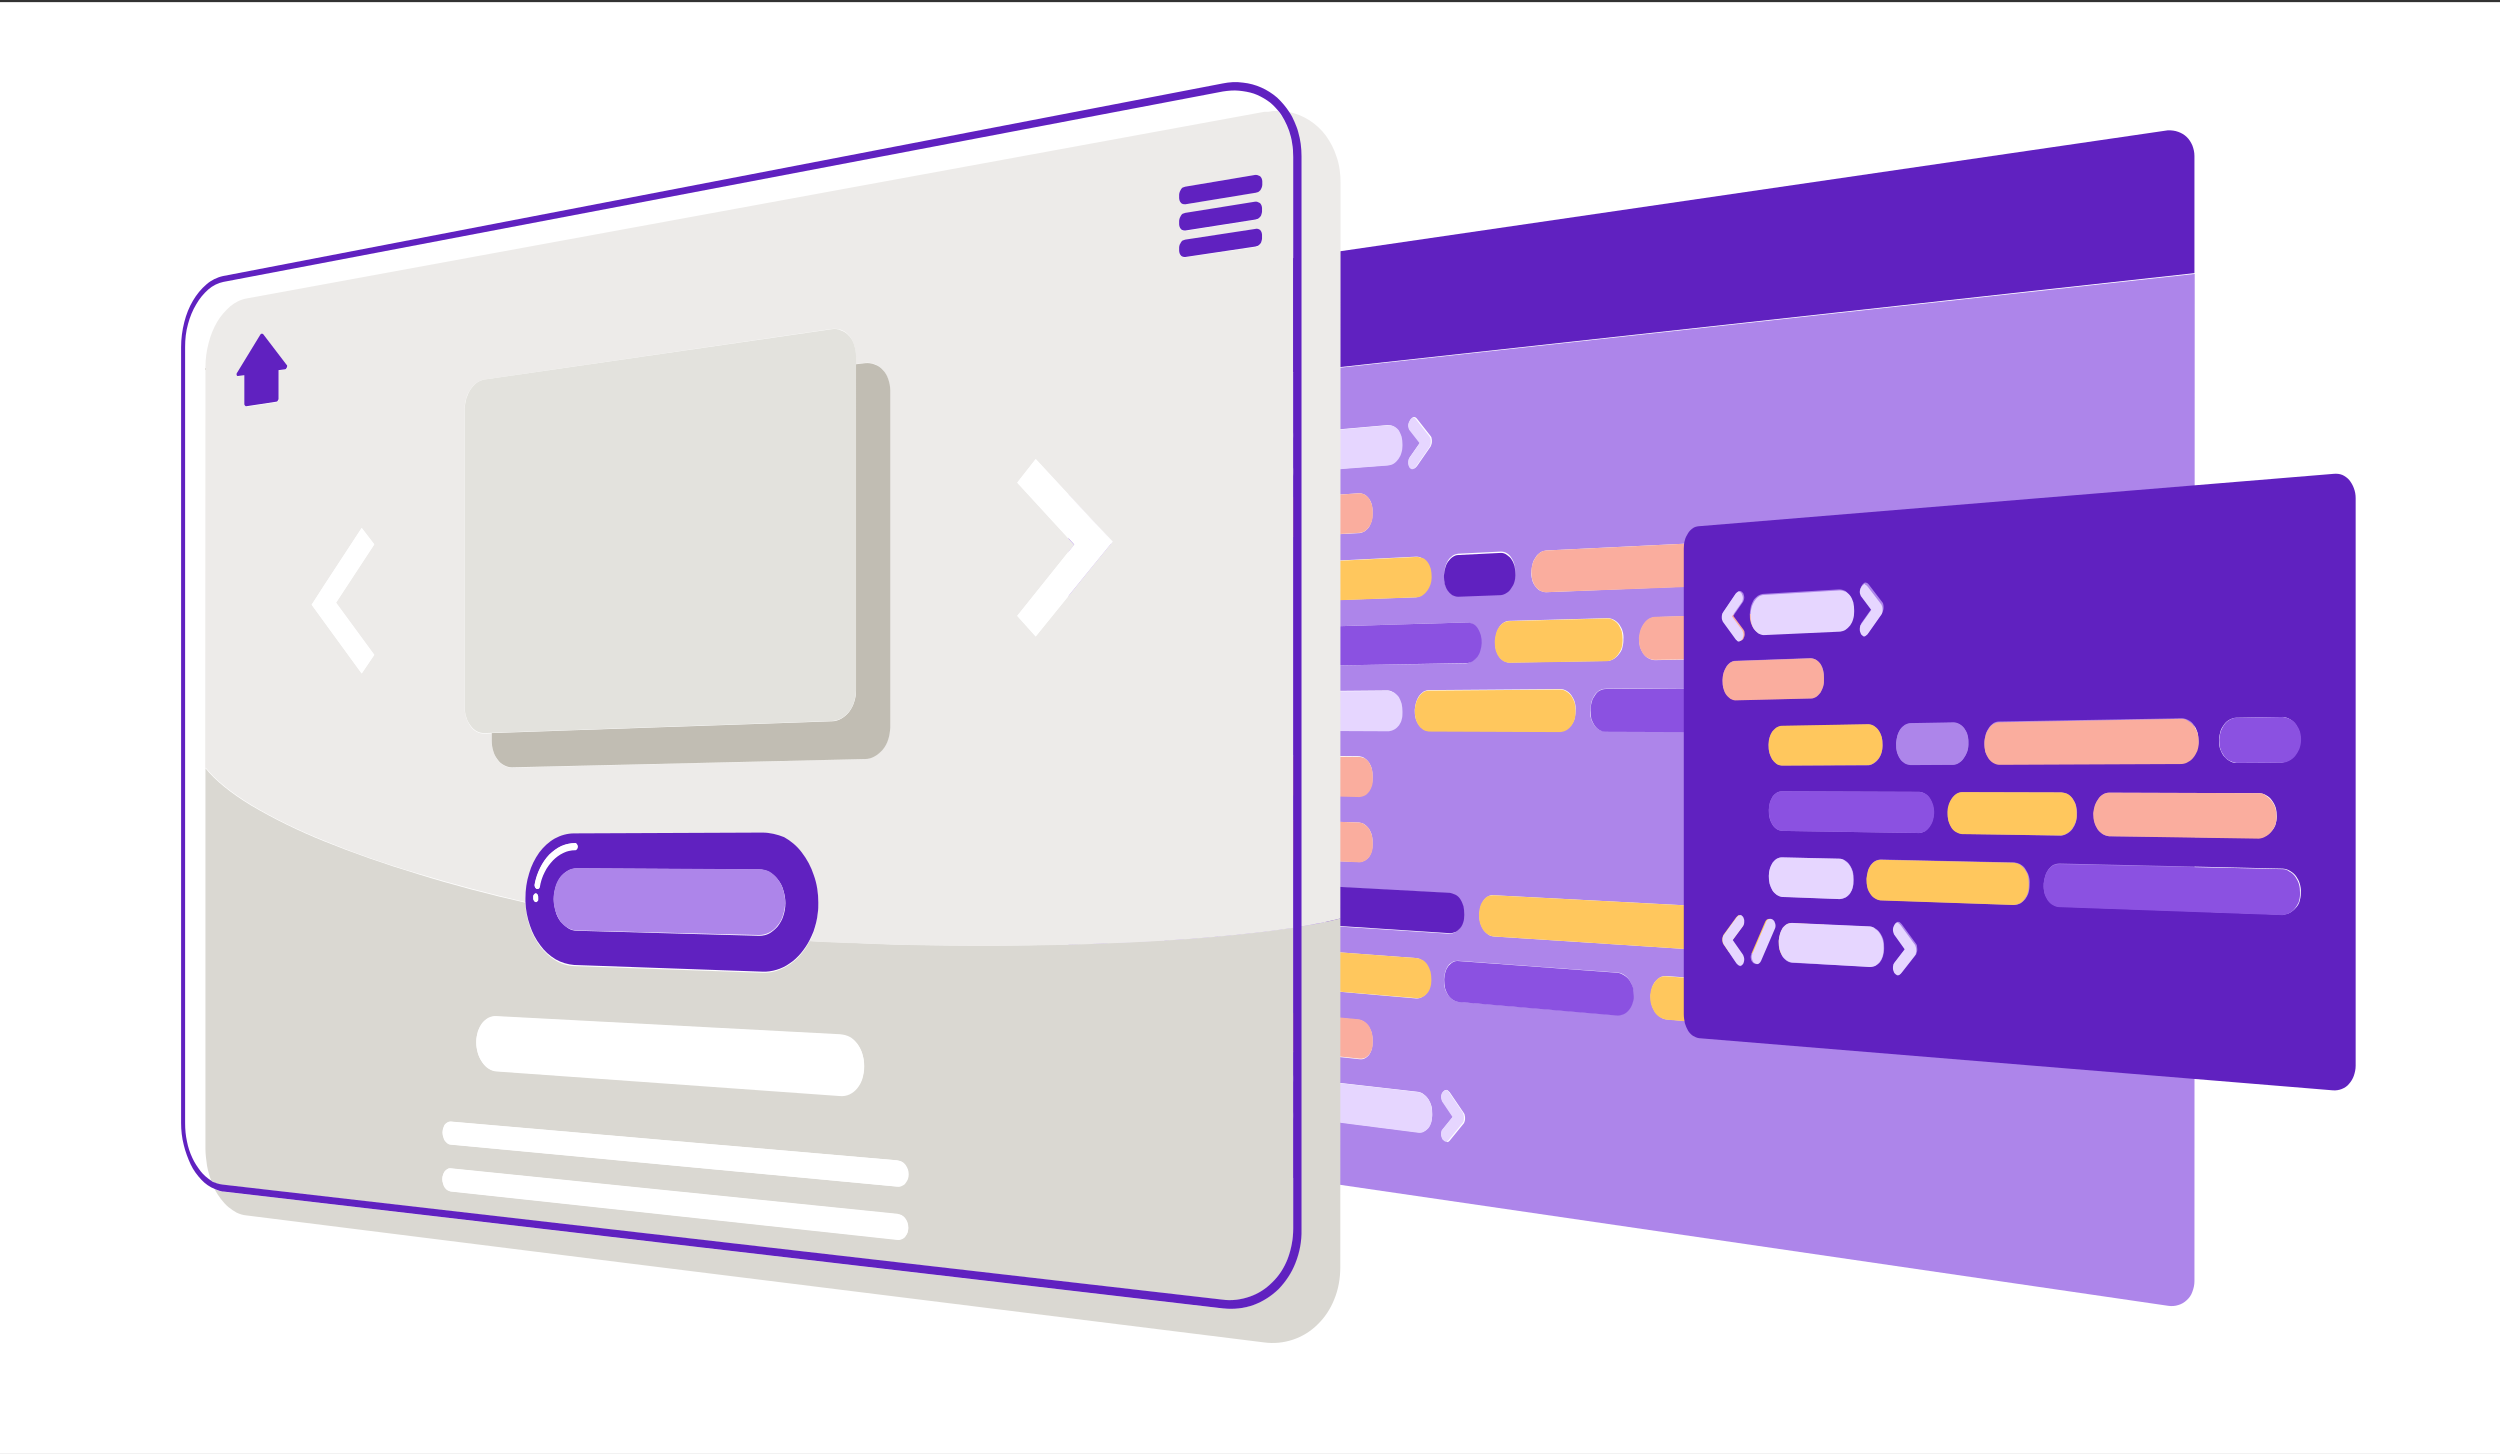
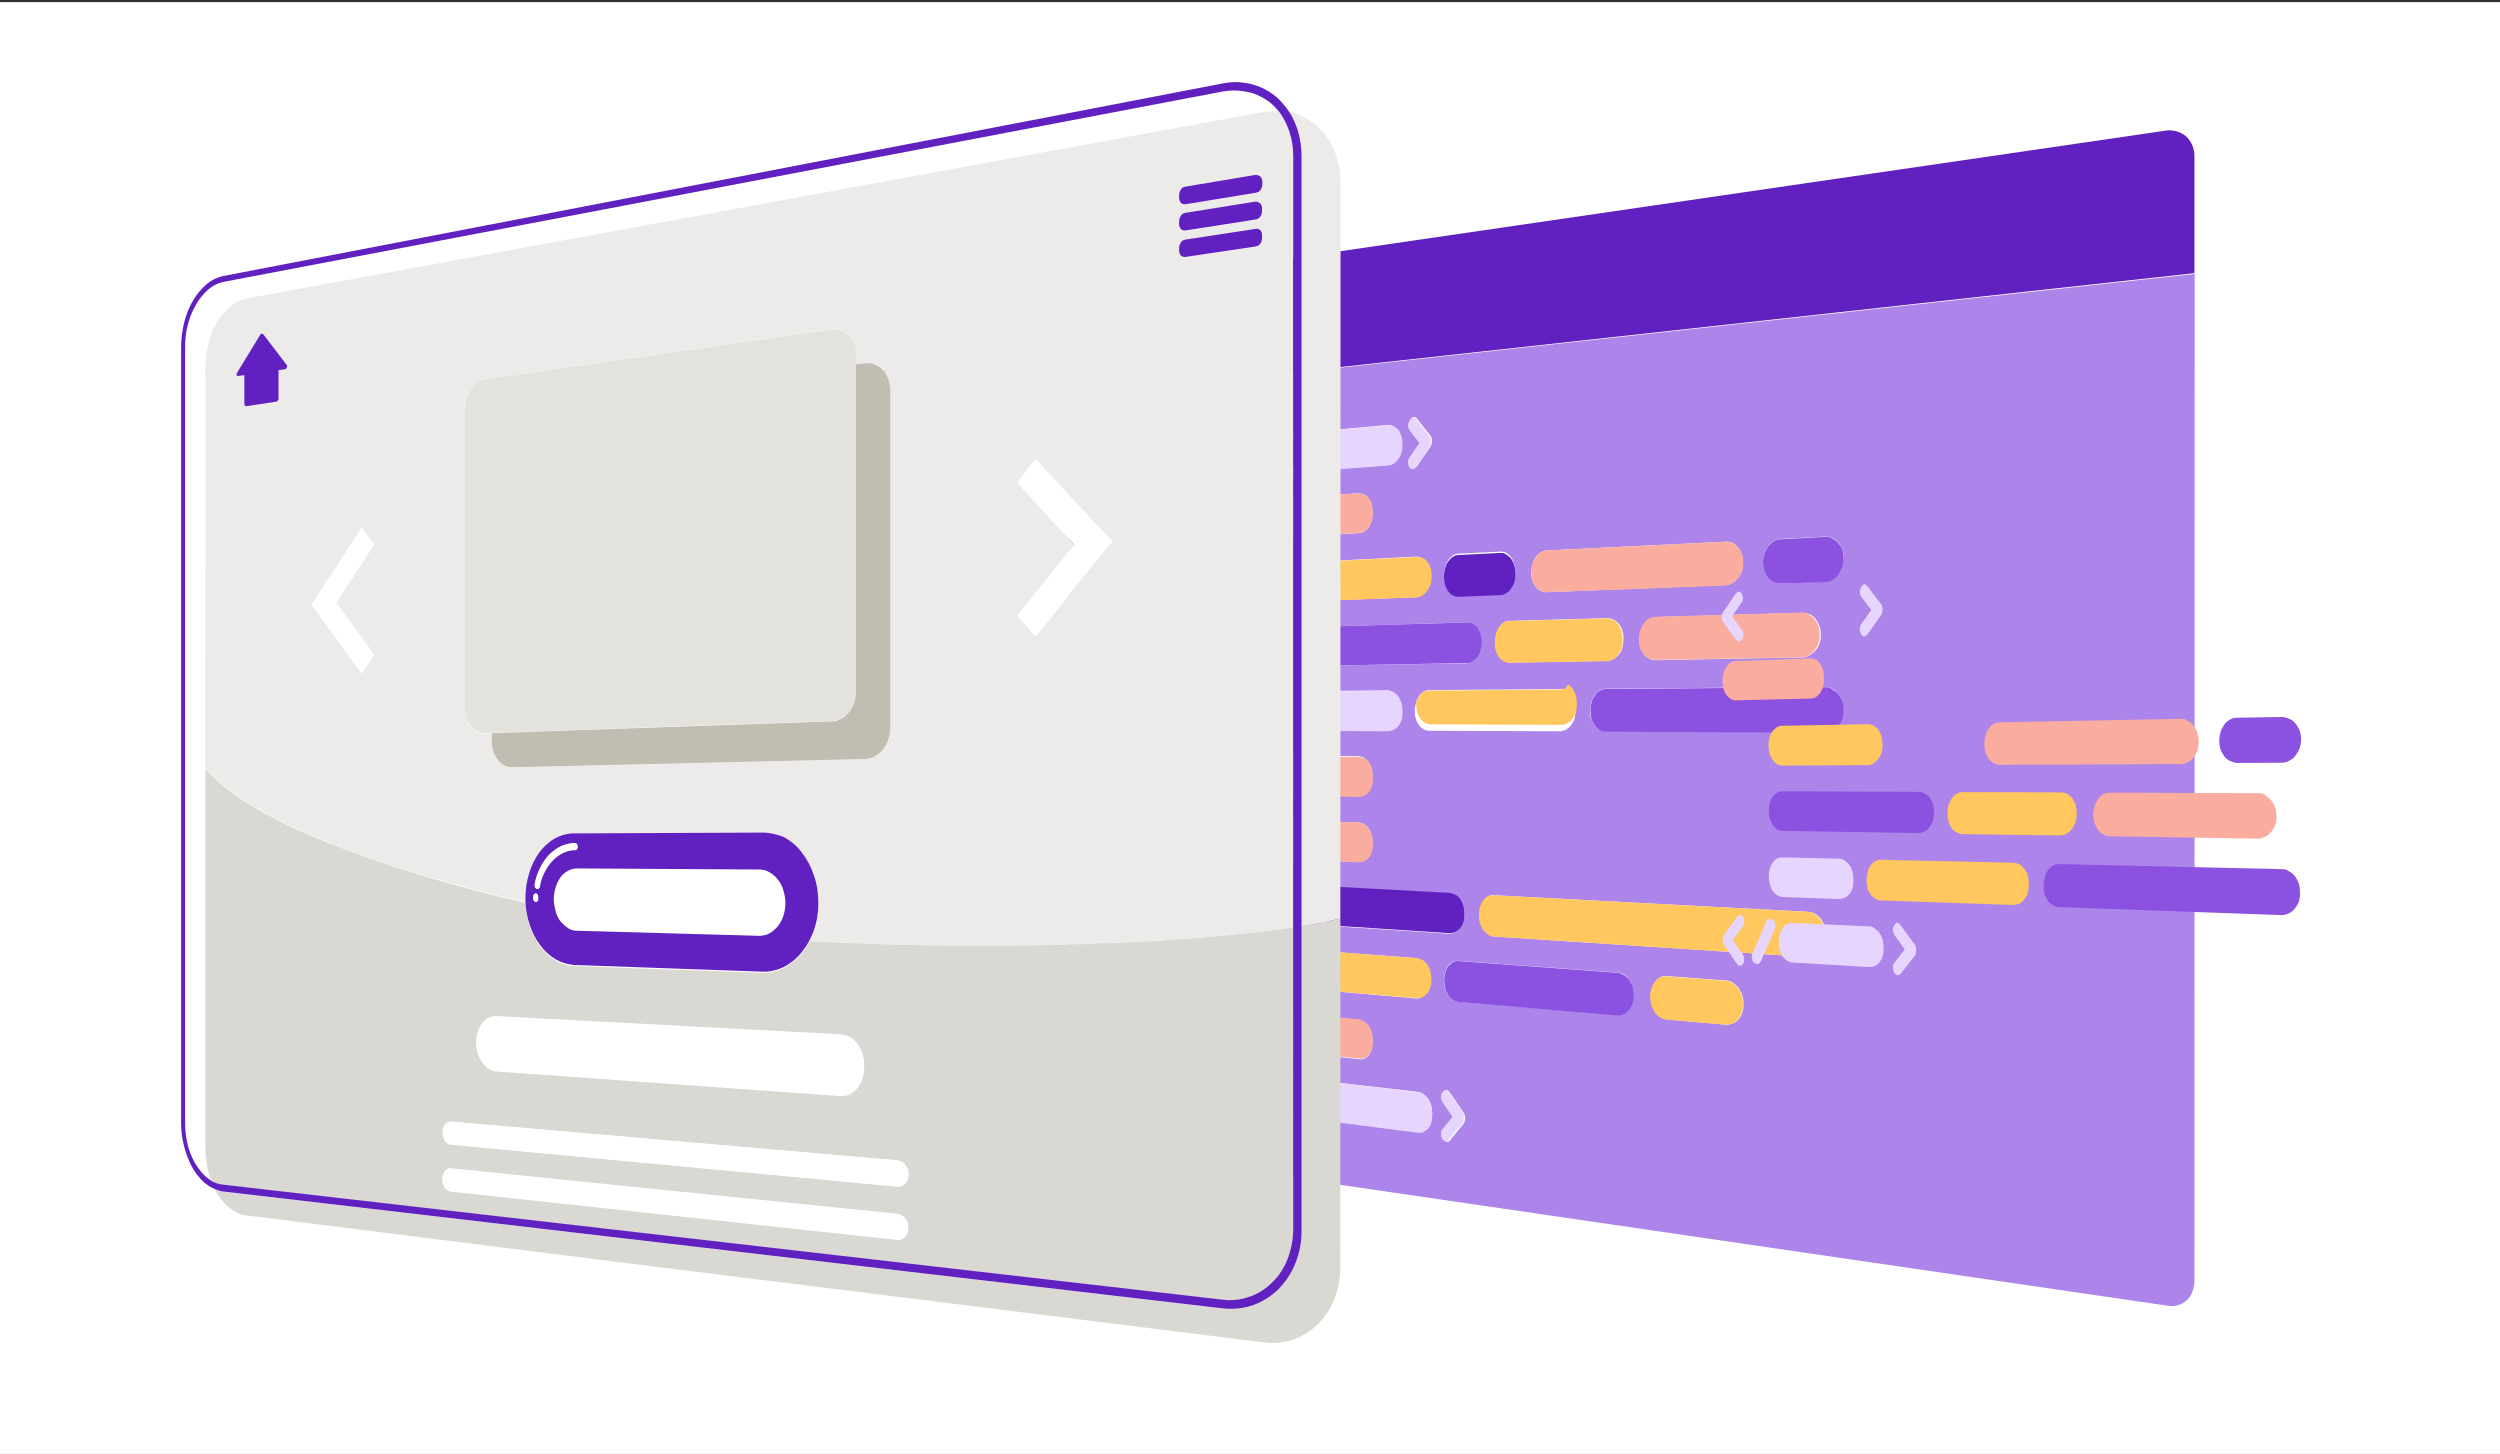
<svg xmlns="http://www.w3.org/2000/svg" xmlns:xlink="http://www.w3.org/1999/xlink" version="1.1" id="Layer_1" x="0px" y="0px" viewBox="0 0 934.7 543.6" style="enable-background:new 0 0 934.7 543.6;" xml:space="preserve">
  <rect x="0" y="0" width="934.7" height="543.6" fill="#333333" stroke="none" />
  <style type="text/css">
	.st0{fill:#FFFFFF;}
	.st1{fill:none;}
	.st2{fill:#AD85EA;}
	.st3{fill:#6021C0;}
	.st4{fill:#E6D6FF;}
	.st5{fill:#FAAD9E;}
	.st6{fill:#FFC75D;}
	.st7{fill:#8B51E1;}
	.st8{fill:#DAD8D2;}
	.st9{fill:#EDEBE9;}
	.st10{clip-path:url(#SVGID_2_);}
	.st11{fill:#C1BDB3;}
	.st12{fill:#E3E2DD;}
</style>
  <rect y="0.8" class="st0" width="934.7" height="543.6" />
  <g id="Illustration" transform="translate(0 -232)">
    <g id="Home_illustration" transform="translate(776.242 162.73)">
      <g id="Code" transform="translate(413.417 185.271)">
        <g id="Group_2744">
          <polygon class="st1" points="-790.2,312.2 -790.2,-7.2 -369.1,-68.7 -369.1,373.7     " />
          <g id="Group_2743">
            <g id="Group_2742" transform="translate(-0.001 1.616)">
              <path id="Path_1179" class="st2" d="M-688.3,302c-0.7-0.2-1.4-0.4-2-1c-0.6-0.5-1.1-1.1-1.6-1.8c-0.4-0.8-0.8-1.6-1-2.4        c-0.3-1-0.3-1.9-0.3-2.9v-0.1v-0.1l0,0v-0.1c0.1-0.9,0.2-1.7,0.5-2.6c0.3-0.7,0.6-1.4,1-2.1c0.4-0.5,1-1,1.5-1.3        c0.6-0.3,1.2-0.4,1.9-0.3l28.9,3.3c0.8,0.2,1.5,0.4,2.1,1c0.7,0.5,1.2,1.1,1.7,1.8c0.5,0.8,0.9,1.7,1.1,2.5        c0.3,1,0.3,1.9,0.3,3v0.1v0.1v0.1v0.1c0,0.9-0.2,1.8-0.4,2.7c-0.3,0.8-0.6,1.5-1.1,2.1c-0.4,0.5-1,1-1.7,1.3        c-0.6,0.3-1.3,0.4-2,0.3L-688.3,302 M-771.7,291.1c-0.6-0.1-1.2-0.4-1.7-0.9s-1-1-1.4-1.7c-0.4-0.7-0.7-1.5-0.9-2.3        c-0.2-0.9-0.3-1.7-0.3-2.6v-0.1v-0.1v-0.1v-0.1c0-0.8,0.2-1.7,0.4-2.4c0.2-0.7,0.5-1.3,1-1.9c0.3-0.5,0.8-1,1.3-1.2        s1-0.3,1.7-0.3l15.4,1.7c0.7,0.1,1.3,0.4,1.7,0.9c0.6,0.4,1,1,1.4,1.7c0.4,0.7,0.7,1.5,1,2.4c0.3,0.9,0.3,1.8,0.3,2.7v0.1v0.1        v0.1v0.1c0,0.9-0.1,1.7-0.3,2.4c-0.2,0.7-0.5,1.4-1,1.9c-0.3,0.5-0.9,1-1.4,1.2c-0.5,0.3-1.1,0.3-1.7,0.3L-771.7,291.1         M-701.4,301.6c-0.1,0-0.1,0-0.2,0s-0.1,0-0.2-0.1c-0.1,0-0.1-0.1-0.2-0.1c-0.1,0-0.1-0.1-0.2-0.2l-0.1-0.1l-0.1-0.1l-0.1-0.1        l-0.1-0.1c-0.2-0.2-0.3-0.4-0.5-0.7c-0.1-0.3-0.3-0.5-0.3-0.8c-0.1-0.3-0.1-0.6-0.1-0.9s0.1-0.6,0.2-0.9l0,0l5.1-11.6        c0.1-0.2,0.2-0.3,0.3-0.4c0.1-0.1,0.3-0.3,0.3-0.3c0.1-0.1,0.3-0.2,0.4-0.2c0.2,0,0.3,0,0.4,0c0.1,0,0.2,0,0.3,0        s0.2,0.1,0.3,0.1s0.2,0.1,0.3,0.1c0.1,0.1,0.2,0.1,0.2,0.2c0.2,0.2,0.3,0.4,0.5,0.6c0.1,0.3,0.3,0.5,0.3,0.8        c0.1,0.3,0.1,0.6,0.1,0.9s-0.1,0.6-0.2,0.9l0,0l-5.1,11.6c-0.1,0.2-0.2,0.3-0.3,0.5c-0.1,0.2-0.2,0.3-0.3,0.3        c-0.1,0.1-0.3,0.2-0.4,0.2C-701.2,301.6-701.3,301.6-701.4,301.6 M-649,309.1c-0.1,0-0.3-0.1-0.3-0.1        c-0.1-0.1-0.3-0.1-0.3-0.2c-0.1-0.1-0.3-0.2-0.3-0.3c-0.1-0.1-0.2-0.3-0.3-0.3l-0.1-0.2c-0.2-0.3-0.3-0.5-0.3-0.8        c-0.1-0.3-0.1-0.6-0.1-0.9s0-0.6,0.1-0.9c0.1-0.3,0.2-0.5,0.3-0.7l3.9-4.8l-3.9-5.8c-0.2-0.3-0.3-0.5-0.3-0.9        c-0.1-0.3-0.1-0.6-0.1-1c0-0.3,0.1-0.6,0.2-0.9s0.3-0.5,0.4-0.7l0.1-0.1c0.1-0.1,0.2-0.2,0.3-0.3c0.1-0.1,0.2-0.1,0.3-0.2        c0.2-0.1,0.4-0.1,0.6-0.1c0.1,0,0.3,0,0.3,0.1c0.1,0,0.2,0.1,0.3,0.2c0.1,0.1,0.2,0.2,0.3,0.3c0.1,0.1,0.2,0.2,0.3,0.3        l5.3,7.8c0.2,0.3,0.3,0.6,0.3,0.9c0.1,0.3,0.1,0.6,0.1,1c0,0.3,0,0.6-0.1,1c-0.1,0.3-0.2,0.5-0.3,0.8l-5.3,6.5        c-0.1,0.1-0.2,0.2-0.3,0.3c-0.1,0.1-0.2,0.1-0.3,0.2c-0.1,0-0.2,0.1-0.3,0.1C-648.9,309.1-648.9,309.1-649,309.1         M-707.8,301.8c-0.1,0-0.3-0.1-0.3-0.1c-0.1-0.1-0.3-0.1-0.3-0.2c-0.1-0.1-0.2-0.2-0.3-0.3c-0.1-0.1-0.2-0.3-0.3-0.3l-4.8-7.3        c-0.2-0.3-0.3-0.5-0.3-0.9c-0.1-0.3-0.1-0.6-0.1-0.9s0-0.6,0.1-0.9s0.2-0.5,0.3-0.8l4.8-6.2c0.1-0.1,0.3-0.3,0.3-0.3        c0.1-0.1,0.3-0.2,0.3-0.3s0.3-0.1,0.3-0.1c0.1,0,0.3,0,0.3,0c0.1,0,0.3,0,0.3,0.1c0.1,0.1,0.2,0.1,0.3,0.2        c0.1,0.1,0.2,0.2,0.3,0.3c0.1,0.1,0.2,0.3,0.3,0.4l0.1,0.2c0.2,0.3,0.3,0.5,0.3,0.9c0.1,0.3,0.1,0.6,0,0.9        c0,0.3-0.1,0.5-0.2,0.8c-0.1,0.3-0.3,0.4-0.4,0.6l-3.6,4.6l3.6,5.5l0.2,0.3c0.2,0.3,0.3,0.5,0.3,0.9c0.1,0.3,0.1,0.6,0.1,0.9        s-0.1,0.5-0.2,0.8c-0.1,0.3-0.2,0.4-0.3,0.7c-0.1,0.1-0.2,0.2-0.3,0.3c-0.1,0.1-0.2,0.1-0.3,0.2        C-707.4,301.8-707.6,301.8-707.8,301.8 M-709.2,275.4c-0.7-0.1-1.4-0.4-1.9-0.9c-0.6-0.5-1.1-1-1.6-1.7        c-0.4-0.8-0.8-1.6-1-2.4c-0.3-0.9-0.3-1.8-0.3-2.8c0,0,0,0,0-0.1v-0.1v-0.1v-0.1c0-0.9,0.2-1.7,0.4-2.5c0.3-0.7,0.6-1.4,1-2        c0.3-0.5,0.9-1,1.5-1.3c0.5-0.3,1.2-0.4,1.8-0.3l27.8,2.6c0.7,0.1,1.4,0.4,2,0.9c0.6,0.5,1.2,1.1,1.7,1.8        c0.4,0.8,0.9,1.6,1,2.4c0.3,1,0.3,1.9,0.3,2.9v0.1v0.1v0.1v0.1c0,0.9-0.1,1.7-0.3,2.6c-0.3,0.8-0.6,1.5-1,2.1        c-0.4,0.5-1,1-1.6,1.3c-0.6,0.3-1.2,0.4-1.9,0.3h-0.1L-709.2,275.4 M-771.7,268.4c-0.6-0.1-1.2-0.3-1.7-0.8s-1-1-1.4-1.7        c-0.4-0.7-0.7-1.5-0.9-2.3c-0.2-0.9-0.3-1.7-0.3-2.6v-0.1v-0.1v-0.1v-0.1c0-0.8,0.2-1.7,0.4-2.4c0.2-0.7,0.5-1.3,1-1.9        c0.3-0.5,0.8-1,1.3-1.2s1-0.4,1.7-0.3l15.4,1.4c0.6,0.1,1.2,0.3,1.7,0.8c0.6,0.4,1,1,1.4,1.7c0.4,0.7,0.7,1.5,1,2.3        c0.3,0.9,0.3,1.7,0.3,2.7v0.1v0.1v0.1v0.1c0,0.9-0.1,1.7-0.3,2.4c-0.2,0.7-0.5,1.4-1,1.9c-0.3,0.5-0.9,1-1.4,1.2        c-0.5,0.3-1.1,0.4-1.7,0.3L-771.7,268.4 M-692,252.9c-0.7-0.1-1.4-0.4-2-0.9c-0.6-0.5-1.1-1-1.6-1.7c-0.4-0.8-0.8-1.6-1-2.4        c-0.3-1-0.3-1.8-0.3-2.8v-0.2v-0.1v-0.1c0.1-0.9,0.2-1.7,0.4-2.6c0.3-0.8,0.6-1.5,1-2.1c0.4-0.5,0.9-1,1.5-1.4        c0.6-0.3,1.2-0.4,1.8-0.4l32.1,2.4c0.8,0.1,1.5,0.4,2.1,0.9c0.7,0.5,1.2,1.1,1.7,1.8c0.5,0.8,0.9,1.6,1.1,2.5        c0.3,1,0.3,1.9,0.3,2.9v0.1v0.1v0.1v0.1c0,0.9-0.2,1.8-0.4,2.6c-0.3,0.8-0.6,1.5-1.1,2.1c-0.4,0.6-1,1-1.7,1.4s-1.3,0.5-2,0.5        L-692,252.9 M-644.5,256.9c-0.8-0.1-1.5-0.4-2.2-0.9c-0.7-0.5-1.2-1.1-1.7-1.8c-0.5-0.8-0.9-1.7-1.1-2.5c-0.3-1-0.3-1.9-0.3-3        v-0.1v-0.1v-0.1v-0.1c0.1-1,0.3-1.8,0.5-2.7c0.3-0.8,0.6-1.5,1.1-2.2c0.4-0.6,1-1,1.7-1.4c0.6-0.3,1.3-0.4,2-0.4l59.7,4.4        c0.9,0.1,1.7,0.4,2.4,0.9c0.8,0.5,1.4,1.1,1.9,1.9c0.5,0.8,1,1.7,1.2,2.6c0.3,1,0.4,2.1,0.3,3.1v0.1v0.1v0.1v0.1        c-0.1,1-0.3,1.9-0.6,2.8c-0.3,0.8-0.8,1.6-1.3,2.2c-0.5,0.6-1.1,1.1-1.9,1.5c-0.7,0.3-1.5,0.5-2.3,0.5L-644.5,256.9         M-566.6,263.5c-0.9-0.1-1.7-0.4-2.4-1c-0.8-0.5-1.4-1.2-1.9-1.9c-0.5-0.8-1-1.7-1.2-2.7c-0.3-1-0.4-2.1-0.4-3.1v-0.1v-0.1        v-0.1v-0.1c0.1-1,0.3-1.9,0.6-2.9c0.3-0.9,0.7-1.7,1.3-2.3c0.5-0.6,1.1-1.1,1.8-1.5c0.7-0.3,1.5-0.5,2.3-0.4l22.5,1.7        c0.9,0.1,1.7,0.4,2.5,1s1.5,1.2,2,2c0.6,0.9,1,1.7,1.3,2.7c0.3,1,0.4,2.1,0.4,3.2v0.1v0.1v0.1v0.1c0,1-0.2,2-0.5,2.9        c-0.3,0.9-0.8,1.7-1.4,2.3c-0.5,0.6-1.2,1.1-2,1.5c-0.8,0.3-1.6,0.5-2.4,0.5L-566.6,263.5 M-771.7,245.7        c-0.6-0.1-1.2-0.3-1.7-0.8s-1-1-1.4-1.7c-0.4-0.7-0.7-1.5-0.9-2.3c-0.2-0.9-0.3-1.7-0.3-2.6c0,0,0,0,0-0.1v-0.1v-0.1V238        c0-0.8,0.2-1.7,0.4-2.4c0.2-0.7,0.5-1.4,1-1.9c0.3-0.5,0.8-1,1.3-1.3c0.5-0.3,1-0.4,1.7-0.4l15.4,1.1c0.6,0.1,1.2,0.3,1.7,0.8        c0.6,0.4,1,1,1.4,1.7c0.4,0.7,0.7,1.5,1,2.3c0.3,0.9,0.3,1.7,0.3,2.7v0.1v0.1v0.1v0.1c0,0.9-0.1,1.7-0.3,2.5        c-0.2,0.7-0.5,1.4-1,2c-0.3,0.5-0.9,1-1.4,1.3c-0.5,0.3-1.1,0.4-1.7,0.3L-771.7,245.7 M-692,228.6c-0.7-0.1-1.4-0.3-2-0.8        c-0.6-0.4-1.1-1-1.6-1.7s-0.8-1.6-1-2.4c-0.3-1-0.3-1.8-0.3-2.8v-0.2v-0.1v-0.1c0.1-0.9,0.2-1.7,0.4-2.6        c0.3-0.8,0.6-1.5,1-2.1c0.4-0.6,0.9-1,1.5-1.4c0.5-0.3,1.2-0.5,1.8-0.4l44.4,2.4c0.8,0.1,1.5,0.3,2.2,0.8        c0.7,0.4,1.3,1,1.7,1.7c0.5,0.8,0.9,1.6,1.1,2.5s0.3,1.9,0.3,3v0.1v0.1v0.1v0.1c0,0.9-0.2,1.8-0.4,2.7        c-0.3,0.8-0.6,1.5-1.1,2.1c-0.4,0.6-1,1-1.7,1.4c-0.6,0.3-1.3,0.5-2,0.5L-692,228.6 M-631.2,232.5c-0.8-0.1-1.6-0.3-2.2-0.9        c-0.7-0.5-1.3-1.1-1.7-1.8c-0.5-0.8-0.9-1.7-1.1-2.5c-0.3-1-0.3-1.9-0.3-3v-0.1v-0.1V224v-0.1c0.1-1,0.3-1.8,0.5-2.7        c0.3-0.8,0.7-1.6,1.1-2.2c0.4-0.6,1-1.1,1.7-1.5s1.3-0.5,2.1-0.4l117.7,6.2c1,0.1,1.8,0.4,2.6,0.9c0.8,0.5,1.6,1.2,2.1,2        c0.6,0.9,1,1.7,1.4,2.8c0.3,1,0.4,2.2,0.4,3.2v0.1v0.1v0.1v0.1c0,1-0.2,2-0.5,3c-0.3,0.9-0.8,1.7-1.4,2.4        c-0.6,0.6-1.3,1.2-2.1,1.6s-1.7,0.6-2.5,0.6L-631.2,232.5 M-771.7,223c-0.6-0.1-1.2-0.3-1.7-0.7c-0.5-0.4-1-1-1.4-1.6        c-0.4-0.7-0.7-1.5-0.9-2.2c-0.2-0.9-0.3-1.7-0.3-2.6v-0.1v-0.1v-0.1v-0.1c0-0.8,0.2-1.7,0.4-2.4c0.2-0.7,0.5-1.4,1-2        c0.3-0.5,0.8-1,1.3-1.3c0.5-0.3,1-0.4,1.7-0.4l15.4,0.8c0.6,0.1,1.2,0.3,1.7,0.7c0.6,0.4,1,1,1.4,1.6c0.4,0.7,0.7,1.5,1,2.3        c0.3,0.9,0.3,1.7,0.3,2.7v0.1v0.1v0.1v0.1c0,0.9-0.1,1.7-0.3,2.5c-0.2,0.7-0.5,1.4-1,2c-0.3,0.5-0.9,1-1.4,1.3        c-0.5,0.3-1.1,0.4-1.7,0.4L-771.7,223 M-709.2,203.5c-0.7-0.1-1.4-0.3-1.9-0.8c-0.6-0.4-1.1-1-1.6-1.7c-0.4-0.7-0.8-1.5-1-2.4        c-0.3-0.9-0.3-1.8-0.3-2.8c0,0,0,0,0-0.1v0v-0.1v-0.1c0.1-0.9,0.2-1.7,0.4-2.5c0.3-0.8,0.6-1.5,1-2.1c0.3-0.6,0.9-1,1.5-1.4        c0.5-0.3,1.1-0.5,1.8-0.5l27.8,0.9c0.7,0.1,1.4,0.3,2,0.7c0.6,0.4,1.2,1,1.7,1.7c0.4,0.7,0.9,1.6,1,2.4c0.3,1,0.3,1.9,0.3,2.9        v0.1v0.1v0.1v0.1c0,0.9-0.1,1.7-0.3,2.6c-0.3,0.8-0.6,1.5-1,2.1c-0.4,0.6-1,1-1.6,1.4c-0.6,0.3-1.3,0.5-2,0.6L-709.2,203.5         M-771.7,200.3c-0.6-0.1-1.2-0.3-1.7-0.7c-0.5-0.4-1-1-1.4-1.6c-0.4-0.7-0.7-1.4-0.9-2.2c-0.2-0.9-0.3-1.7-0.3-2.6v-0.1V193        V193v-0.1c0-0.8,0.2-1.7,0.4-2.4c0.2-0.7,0.5-1.4,1-2c0.3-0.5,0.8-1,1.3-1.3s1-0.4,1.7-0.4l15.4,0.5c0.6,0.1,1.2,0.3,1.7,0.7        c0.6,0.4,1,1,1.4,1.6c0.4,0.7,0.7,1.5,1,2.3c0.3,0.9,0.3,1.7,0.3,2.7v0.1v0.1v0.1v0.1c0,0.9-0.1,1.7-0.3,2.5        c-0.2,0.7-0.5,1.4-1,2c-0.3,0.5-0.9,1-1.4,1.3c-0.5,0.3-1.1,0.4-1.7,0.4L-771.7,200.3 M-709.2,179.4c-0.7-0.1-1.4-0.3-1.9-0.7        c-0.6-0.4-1.1-1-1.6-1.7c-0.4-0.7-0.8-1.5-1-2.3c-0.3-0.9-0.3-1.8-0.3-2.8c0,0,0,0,0-0.1v-0.1v-0.1v-0.1        c0.1-0.9,0.2-1.7,0.4-2.6c0.3-0.8,0.6-1.5,1-2.1c0.3-0.6,0.9-1,1.5-1.5c0.5-0.3,1.1-0.5,1.8-0.5l27.8,0.3        c0.7,0.1,1.4,0.3,2,0.7c0.6,0.4,1.2,1,1.7,1.7c0.4,0.7,0.9,1.6,1,2.4c0.3,1,0.3,1.9,0.3,2.9v0.1v0.1v0.1v0.1        c0,0.9-0.1,1.7-0.3,2.6c-0.3,0.8-0.6,1.5-1,2.1c-0.4,0.6-1,1-1.6,1.5c-0.6,0.3-1.3,0.6-2,0.6L-709.2,179.4 M-771.7,177.6        c-0.6-0.1-1.2-0.3-1.7-0.7c-0.5-0.4-1-1-1.4-1.6c-0.4-0.7-0.7-1.4-0.9-2.2c-0.2-0.9-0.3-1.7-0.3-2.6v-0.1v-0.1v0.1v-0.1        c0-0.8,0.2-1.7,0.4-2.4c0.2-0.7,0.5-1.4,1-2c0.3-0.5,0.8-1,1.3-1.4c0.5-0.3,1-0.5,1.7-0.5l15.4,0.2c0.6,0.1,1.2,0.3,1.7,0.7        c0.6,0.4,1,1,1.4,1.6c0.4,0.7,0.7,1.5,1,2.3c0.3,0.9,0.3,1.7,0.3,2.7v0.1v0.1v0.1v0.1c0,0.9-0.1,1.7-0.3,2.5        c-0.2,0.7-0.5,1.4-1,2c-0.3,0.5-0.9,1-1.4,1.4c-0.5,0.3-1.1,0.5-1.7,0.5L-771.7,177.6 M-692,155.5c-0.7-0.1-1.4-0.3-2-0.7        c-0.6-0.4-1.1-1-1.6-1.7c-0.4-0.7-0.8-1.5-1-2.4c-0.3-0.9-0.3-1.8-0.3-2.8v-0.2v-0.1v-0.1c0.1-0.9,0.2-1.7,0.4-2.6        c0.3-0.8,0.6-1.5,1-2.2c0.4-0.6,0.9-1.1,1.5-1.5c0.5-0.3,1.2-0.5,1.8-0.5l21.3-0.2c0.7,0,1.5,0.3,2.1,0.7        c0.7,0.4,1.2,1,1.7,1.7c0.5,0.7,0.9,1.6,1,2.4c0.3,1,0.3,1.9,0.3,2.9v0.1v0.1v0.1v0.1c0,0.9-0.1,1.8-0.3,2.6        c-0.3,0.8-0.6,1.5-1,2.2c-0.4,0.6-1,1.1-1.7,1.5c-0.6,0.3-1.3,0.6-2.1,0.7L-692,155.5 M-655.5,155.6c-0.8-0.1-1.5-0.3-2.1-0.7        c-0.7-0.4-1.2-1-1.7-1.7c-0.5-0.7-0.9-1.6-1.1-2.4c-0.3-1-0.3-1.9-0.3-2.9v-0.1v-0.1v-0.1v0c0.1-1,0.3-1.8,0.5-2.7        c0.3-0.8,0.6-1.6,1.1-2.3c0.4-0.6,1-1.1,1.6-1.6c0.6-0.3,1.3-0.6,2-0.6l49.3-0.4c0.8,0,1.6,0.3,2.3,0.7c0.7,0.4,1.3,1,1.8,1.7        c0.5,0.8,1,1.6,1.2,2.5c0.3,1,0.4,2,0.3,3.1v0.1v0.1v0.1v0.1c0,1-0.2,1.9-0.4,2.8c-0.3,0.8-0.7,1.6-1.2,2.3        c-0.5,0.6-1.1,1.1-1.8,1.6c-0.7,0.3-1.4,0.6-2.2,0.7L-655.5,155.6 M-589.4,155.9c-0.8-0.1-1.7-0.3-2.4-0.7        c-0.7-0.4-1.4-1-1.8-1.7c-0.5-0.8-1-1.7-1.2-2.5c-0.3-1-0.4-2-0.3-3.1v-0.1v-0.1v-0.1v-0.1c0.1-1,0.3-1.9,0.5-2.9        c0.3-0.9,0.7-1.7,1.2-2.4c0.4-0.7,1-1.2,1.7-1.7c0.7-0.3,1.4-0.6,2.2-0.6l82.4-0.7c1,0,1.8,0.3,2.6,0.8        c0.9,0.4,1.6,1.1,2.1,1.8c0.6,0.8,1.1,1.7,1.4,2.7c0.3,1,0.4,2.2,0.4,3.2v0.1v0.1v0.1v0.1c0,1-0.2,2.1-0.5,3.1        c-0.3,0.9-0.8,1.7-1.4,2.4c-0.6,0.7-1.3,1.3-2.1,1.7c-0.8,0.4-1.7,0.7-2.5,0.8L-589.4,155.9 M-771.7,154.9        c-0.6-0.1-1.2-0.3-1.7-0.6c-0.5-0.4-1-1-1.4-1.5c-0.4-0.7-0.7-1.4-0.9-2.2c-0.2-0.9-0.3-1.7-0.3-2.6v-0.1v-0.1v-0.1v-0.1        c0-0.9,0.2-1.7,0.4-2.4c0.2-0.7,0.5-1.4,1-2c0.3-0.5,0.8-1,1.3-1.4c0.4-0.3,1-0.5,1.7-0.5l15.4-0.2c0.6,0,1.2,0.3,1.7,0.6        c0.6,0.4,1,1,1.4,1.5c0.4,0.7,0.7,1.4,1,2.2c0.3,0.9,0.3,1.7,0.3,2.7v0.1v0.1v0.1v0.1c0,0.9-0.1,1.7-0.3,2.5        c-0.2,0.7-0.5,1.4-1,2.1c-0.3,0.5-0.9,1-1.4,1.4c-0.5,0.3-1.1,0.5-1.7,0.5L-771.7,154.9 M-692,131.2c-0.7,0-1.4-0.3-2-0.6        c-0.6-0.4-1.1-1-1.6-1.6c-0.4-0.7-0.8-1.5-1-2.3c-0.3-0.9-0.3-1.8-0.3-2.8v-0.2v-0.1v-0.1c0.1-0.9,0.2-1.7,0.4-2.6        c0.3-0.8,0.6-1.5,1-2.2c0.4-0.6,0.9-1.1,1.5-1.5c0.5-0.3,1.2-0.6,1.8-0.6l50.8-1.5c0.8,0,1.6,0.3,2.2,0.7        c0.7,0.4,1.3,1,1.7,1.7c0.5,0.8,0.9,1.6,1.1,2.5c0.5,1.9,0.4,3.8-0.2,5.8c-0.3,0.8-0.7,1.6-1.1,2.3c-0.4,0.6-1,1.1-1.7,1.6        c-0.6,0.3-1.3,0.6-2,0.7L-692,131.2 M-625.3,130.1c-0.8,0-1.6-0.3-2.2-0.7c-0.7-0.4-1.3-1-1.7-1.7c-0.5-0.7-0.9-1.6-1.1-2.4        c-0.3-1-0.3-1.9-0.3-3v-0.1v-0.1V122v-0.1c0.1-1,0.3-1.9,0.5-2.8c0.3-0.9,0.7-1.6,1.1-2.4c0.4-0.6,1-1.2,1.7-1.6        c0.6-0.4,1.3-0.6,2.1-0.6l36.7-1c0.8,0,1.7,0.3,2.4,0.7c0.7,0.4,1.4,1,1.9,1.7c0.5,0.8,1,1.6,1.2,2.5c0.3,1,0.4,2,0.3,3.1v0.1        v0.1v0.1v0.1c0,1-0.2,1.8-0.4,2.7s-0.7,1.7-1.3,2.4c-0.5,0.7-1.1,1.2-1.8,1.7c-0.7,0.4-1.5,0.7-2.3,0.8L-625.3,130.1         M-570.9,129.2c-0.9,0-1.7-0.3-2.4-0.7c-0.8-0.4-1.4-1-1.9-1.7c-0.5-0.8-1-1.7-1.2-2.5c-0.3-1-0.4-2-0.3-3.1V121V121v-0.1        v-0.1c0.1-1,0.3-2,0.6-2.9c0.3-0.9,0.7-1.7,1.3-2.4c0.5-0.7,1.1-1.2,1.8-1.7c0.7-0.4,1.5-0.6,2.3-0.7l55.3-1.6        c0.9,0,1.8,0.3,2.6,0.7c0.8,0.4,1.6,1,2.1,1.8c0.6,0.8,1,1.7,1.4,2.6c0.3,1,0.4,2.1,0.4,3.2v0.1v0.1v0.1v0.1        c0,1-0.2,1.9-0.5,2.9c-0.3,0.9-0.8,1.7-1.4,2.4c-0.6,0.7-1.3,1.3-2.1,1.8c-0.8,0.4-1.7,0.8-2.5,0.9L-570.9,129.2         M-771.7,132.2c-0.6,0-1.2-0.3-1.7-0.6c-0.5-0.4-1-0.9-1.4-1.5c-0.4-0.7-0.7-1.4-0.9-2.2c-0.2-0.9-0.3-1.7-0.3-2.6v-0.1v-0.1        V125v-0.1c0-0.9,0.2-1.7,0.4-2.4c0.2-0.7,0.5-1.4,1-2.1c0.3-0.5,0.8-1,1.3-1.4c0.4-0.3,1-0.5,1.7-0.5l15.4-0.4        c0.6,0,1.2,0.3,1.7,0.6c0.6,0.4,1,0.9,1.4,1.5c0.4,0.7,0.7,1.4,1,2.2c0.3,0.9,0.3,1.7,0.3,2.6v0.1v0.1v0.1v0.1        c0,0.9-0.1,1.7-0.3,2.5c-0.2,0.7-0.5,1.4-1,2.1c-0.3,0.5-0.9,1-1.4,1.4c-0.5,0.3-1.1,0.5-1.7,0.5L-771.7,132.2 M-692,106.8        c-0.7,0-1.4-0.3-2-0.6c-0.6-0.4-1.1-1-1.6-1.6c-0.4-0.7-0.8-1.5-1-2.3c-0.3-0.9-0.3-1.8-0.3-2.8v-0.2v-0.1v-0.1        c0.1-0.9,0.2-1.7,0.4-2.6c0.3-0.8,0.6-1.6,1-2.2c0.4-0.6,0.9-1.1,1.5-1.6c0.5-0.3,1.2-0.6,1.8-0.6l32.1-1.6        c0.7,0,1.5,0.2,2.1,0.6c0.7,0.4,1.2,1,1.7,1.6c0.5,0.7,0.9,1.5,1.1,2.4c0.3,1,0.3,1.9,0.3,2.9v0.1v0.1v0.1v0.1        c0,1.7-0.5,3.4-1.6,4.8c-0.4,0.6-1,1.2-1.7,1.7c-0.6,0.4-1.3,0.7-2,0.8L-692,106.8 M-644.5,105c-0.8,0-1.5-0.3-2.2-0.6        c-0.7-0.4-1.2-1-1.7-1.7s-0.9-1.5-1.1-2.4c-0.3-1-0.3-1.9-0.3-2.9v-0.1v-0.1v-0.1v-0.1c0.1-1,0.3-1.8,0.5-2.8        c0.3-0.8,0.6-1.6,1.1-2.4c0.4-0.6,1-1.2,1.7-1.7c0.6-0.4,1.3-0.6,2-0.7l16-0.8c0.8,0,1.6,0.2,2.2,0.6c0.7,0.4,1.3,1,1.7,1.7        c0.5,0.7,0.9,1.6,1.1,2.4c0.3,1,0.4,1.9,0.3,3v0.1v0.1v0.2V97c0,0.9-0.2,1.8-0.4,2.6s-0.7,1.6-1.2,2.3c-0.4,0.7-1,1.2-1.7,1.7        c-0.6,0.4-1.4,0.7-2.1,0.8L-644.5,105 M-611.6,103.8c-0.8,0-1.6-0.3-2.3-0.6c-0.7-0.4-1.3-1-1.8-1.7s-1-1.6-1.1-2.4        c-0.3-1-0.4-2-0.3-3V96l0,0v-0.1v-0.1c0.1-1,0.3-1.9,0.5-2.8s0.7-1.7,1.2-2.4c0.4-0.7,1-1.2,1.7-1.7c0.6-0.4,1.4-0.6,2.1-0.7        l67.4-3.3c0.9,0,1.7,0.2,2.5,0.6c0.8,0.4,1.5,1,2,1.7c0.6,0.8,1,1.7,1.3,2.5c0.3,1,0.4,2.1,0.4,3.1v0.1v0.1v0.1v0.1        c0,1-0.2,1.9-0.5,2.8c-0.3,0.9-0.8,1.7-1.4,2.4c-0.5,0.7-1.2,1.3-2,1.8c-0.7,0.4-1.6,0.8-2.4,0.9L-611.6,103.8 M-524.1,100.6        c-0.9,0-1.7-0.3-2.6-0.7c-0.8-0.4-1.5-1-2.1-1.7c-0.6-0.8-1-1.7-1.3-2.6c-0.3-1-0.4-2.1-0.4-3.1v-0.1v-0.1v-0.1V92        c0.1-1,0.3-2,0.6-3.1c0.3-0.9,0.8-1.7,1.4-2.5c0.5-0.7,1.2-1.3,2-1.7c0.7-0.4,1.6-0.7,2.4-0.8L-507,83c1,0,1.8,0.3,2.7,0.7        c0.9,0.4,1.6,1.1,2.2,1.8c0.6,0.8,1,1.7,1.4,2.7c0.3,1,0.4,2.2,0.3,3.3c-0.1,1-0.3,2.1-0.6,3.1c-0.3,0.9-0.8,1.7-1.4,2.5        c-0.6,0.7-1.3,1.3-2.1,1.8c-0.8,0.4-1.7,0.7-2.5,0.9L-524.1,100.6 M-771.7,109.5c-0.6,0-1.2-0.2-1.7-0.5s-1-0.9-1.4-1.5        c-0.4-0.7-0.7-1.4-0.9-2.1c-0.2-0.9-0.3-1.7-0.3-2.6v-0.1v-0.1v-0.1v-0.1c0-0.9,0.2-1.7,0.4-2.4c0.2-0.7,0.5-1.4,1-2.1        c0.3-0.5,0.8-1,1.3-1.5c0.4-0.3,1-0.5,1.7-0.6l15.4-0.8c0.6,0,1.2,0.2,1.7,0.5c0.6,0.3,1,0.9,1.4,1.5c0.4,0.7,0.8,1.4,1,2.2        c0.3,0.9,0.3,1.7,0.3,2.6v0.1v0.1v0.1v0.1c0,0.9-0.1,1.7-0.3,2.5c-0.2,0.8-0.5,1.5-1,2.1c-0.3,0.6-0.9,1-1.4,1.5        c-0.5,0.3-1.1,0.5-1.7,0.6L-771.7,109.5 M-771.7,86.8c-0.6,0-1.2-0.2-1.7-0.5s-1-0.9-1.4-1.4c-0.4-0.6-0.7-1.4-0.9-2.1        c-0.2-0.9-0.3-1.7-0.3-2.6c0,0,0,0,0-0.1v-0.1v-0.1v-0.1c0-0.9,0.2-1.7,0.4-2.4c0.2-0.7,0.5-1.5,1-2.1c0.3-0.6,0.8-1,1.3-1.5        c0.4-0.3,1-0.6,1.7-0.6l15.4-1c0.6,0,1.2,0.2,1.7,0.5c0.6,0.3,1,0.9,1.4,1.4c0.4,0.7,0.8,1.4,1,2.2c0.3,0.9,0.3,1.7,0.3,2.6        v0.1V79v0.1v0.1c0,0.9-0.1,1.7-0.3,2.5c-0.2,0.8-0.5,1.5-1,2.1c-0.3,0.6-0.9,1-1.4,1.5c-0.5,0.3-1.1,0.6-1.7,0.6L-771.7,86.8         M-709.2,83.2c-0.7,0-1.3-0.2-1.9-0.5c-0.6-0.3-1.1-0.9-1.6-1.5c-0.4-0.7-0.8-1.4-1-2.3c-0.3-0.9-0.3-1.8-0.3-2.7v-0.1V76        v-0.1v-0.1c0.1-0.9,0.2-1.7,0.4-2.6c0.3-0.8,0.6-1.5,1-2.2c0.3-0.6,0.9-1.1,1.5-1.6c0.5-0.3,1.1-0.6,1.8-0.7l27.8-1.9        c0.7,0,1.4,0.2,2,0.5c0.6,0.3,1.2,0.9,1.7,1.6c0.5,0.7,0.9,1.5,1,2.3c0.3,1,0.3,1.8,0.3,2.8v0.1v0.1v0.1v0.1        c0,0.9-0.1,1.8-0.3,2.7c-0.3,0.8-0.6,1.6-1,2.3c-0.4,0.6-1,1.1-1.6,1.6c-0.6,0.3-1.2,0.6-1.9,0.7h-0.1L-709.2,83.2         M-771.7,64.1c-0.6,0-1.2-0.2-1.7-0.5c-0.5-0.3-1-0.9-1.4-1.4c-0.4-0.6-0.7-1.3-0.9-2.1c-0.2-0.9-0.3-1.7-0.3-2.6v-0.1v-0.1        v-0.1v-0.1c0-0.9,0.2-1.7,0.4-2.5c0.2-0.7,0.5-1.5,1-2.1c0.3-0.6,0.8-1,1.3-1.5c0.4-0.3,1-0.6,1.7-0.7l15.4-1.4        c0.6,0,1.2,0.2,1.7,0.4c0.6,0.3,1,0.9,1.4,1.4c0.4,0.6,0.8,1.4,1,2.1c0.3,0.9,0.3,1.7,0.3,2.6v0.3v0.1V56v0.1        c0,0.9-0.1,1.7-0.3,2.5c-0.2,0.8-0.5,1.5-1,2.1c-0.3,0.6-0.9,1.1-1.4,1.5c-0.5,0.3-1.1,0.6-1.7,0.7L-771.7,64.1 M-699,58.4        c-0.7,0-1.4-0.2-1.9-0.5c-0.6-0.3-1.1-0.9-1.6-1.5c-0.4-0.7-0.8-1.4-1-2.3c-0.3-0.9-0.3-1.8-0.3-2.8v-0.1v-0.1v-0.1V51        c0.1-0.9,0.2-1.8,0.4-2.6c0.3-0.8,0.6-1.6,1-2.3c0.4-0.6,0.9-1.1,1.5-1.6c0.5-0.4,1.1-0.6,1.8-0.7l28.3-2.5        c0.7,0,1.4,0.2,2.1,0.5c0.7,0.3,1.2,0.9,1.7,1.5c0.5,0.7,0.9,1.5,1,2.3c0.3,1,0.3,1.9,0.3,2.9v0.1v0.1v0.1v0.1        c0,1-0.2,1.8-0.4,2.7c-0.3,0.8-0.6,1.6-1.1,2.3c-0.4,0.6-1,1.2-1.7,1.7c-0.6,0.4-1.3,0.6-2,0.7L-699,58.4 M-707.8,61.3        c-0.1,0-0.3,0-0.3,0c-0.1,0-0.3-0.1-0.3-0.1c-0.1-0.1-0.2-0.2-0.3-0.3c-0.1-0.1-0.2-0.2-0.3-0.3l-4.8-6.4        c-0.2-0.3-0.3-0.5-0.3-0.8c-0.1-0.3-0.1-0.6-0.1-0.9s0-0.6,0.1-0.9s0.2-0.5,0.3-0.8l4.8-7.2c0.1-0.1,0.2-0.2,0.3-0.3        c0.1-0.1,0.2-0.2,0.3-0.3c0.1-0.1,0.2-0.1,0.3-0.2c0.1,0,0.2-0.1,0.3-0.1s0.2,0,0.3,0s0.2,0.1,0.3,0.1        c0.1,0.1,0.2,0.1,0.3,0.2c0.1,0.1,0.2,0.2,0.3,0.3l0.1,0.1c0.2,0.2,0.3,0.4,0.3,0.7c0.1,0.3,0.2,0.5,0.2,0.9        c0,0.3,0,0.6-0.1,0.9c-0.1,0.3-0.2,0.5-0.3,0.8l-3.6,5.4l3.6,4.8l0.2,0.3c0.2,0.3,0.3,0.5,0.3,0.8c0.1,0.3,0.1,0.6,0.1,0.9        s-0.1,0.6-0.2,0.9s-0.2,0.5-0.3,0.8c-0.1,0.1-0.2,0.2-0.3,0.3s-0.2,0.2-0.3,0.3c-0.1,0.1-0.2,0.1-0.3,0.2        C-707.6,61.2-707.7,61.2-707.8,61.3 M-661.3,57.5c-0.1,0-0.3,0-0.3,0c-0.1,0-0.3-0.1-0.3-0.1c-0.1-0.1-0.3-0.1-0.3-0.2        c-0.1-0.1-0.2-0.2-0.3-0.3l-0.1-0.2c-0.2-0.3-0.3-0.4-0.3-0.7c-0.1-0.3-0.1-0.5-0.1-0.9c0-0.3,0-0.6,0.1-0.9s0.2-0.5,0.3-0.8        l3.9-5.6l-3.9-5c-0.2-0.3-0.3-0.5-0.3-0.8c-0.1-0.3-0.1-0.6-0.1-0.9c0-0.3,0.1-0.6,0.2-0.9c0.1-0.3,0.3-0.5,0.4-0.8l0.1-0.2        c0.1-0.1,0.2-0.2,0.3-0.3c0.1-0.1,0.2-0.2,0.3-0.3c0.1-0.1,0.2-0.1,0.3-0.2c0.1,0,0.2-0.1,0.3-0.1c0.1,0,0.2,0,0.3,0        c0.1,0,0.2,0.1,0.3,0.1c0.1,0.1,0.2,0.1,0.3,0.2c0.1,0.1,0.2,0.2,0.3,0.3l5.2,6.6c0.2,0.3,0.3,0.5,0.3,0.8        c0.1,0.3,0.1,0.6,0.1,1c0,0.3,0,0.6-0.1,1c-0.1,0.3-0.2,0.6-0.3,0.9l-5.2,7.5c-0.1,0.1-0.2,0.2-0.3,0.3s-0.2,0.2-0.3,0.3        s-0.2,0.1-0.3,0.2C-661.1,57.5-661.2,57.5-661.3,57.5 M-735.7,318.6V25.1l1.5-0.2v293.9L-735.7,318.6 M-369.1-15.2L-790.2,31        v271.7c0,1,0.2,2.1,0.4,3.1c0.3,1,0.6,1.8,1.1,2.7c0.4,0.7,1,1.4,1.7,1.9c0.6,0.4,1.3,0.8,2.1,0.9l405.9,59.3        c1.3,0.2,2.6,0.1,3.8-0.3c1.1-0.3,2.3-1,3.1-1.8c1-0.9,1.7-1.9,2.1-3.1c0.5-1.3,0.8-2.6,0.8-4L-369.1-15.2" />
              <path id="Path_1180" class="st3" d="M-379.1-68.9L-785-9.6c-0.8,0.1-1.5,0.4-2.1,1c-0.7,0.5-1.2,1.2-1.7,1.9        c-0.5,0.9-0.9,1.7-1.1,2.7c-0.3,1-0.4,2.1-0.4,3.1v31.7l421.1-46.3v-43.8c0-1.4-0.3-2.7-0.8-4c-0.5-1.1-1.2-2.3-2.1-3.1        c-0.9-0.9-2-1.5-3.1-1.9C-376.5-68.8-377.8-68.9-379.1-68.9" />
              <path id="Path_1181" class="st4" d="M-708,42.9c-0.1,0-0.2,0-0.3,0.1c-0.1,0-0.2,0.1-0.3,0.2c-0.1,0.1-0.2,0.2-0.3,0.3        c-0.1,0.1-0.2,0.2-0.3,0.3l-4.8,7.2c-0.2,0.3-0.3,0.5-0.3,0.8c-0.1,0.3-0.1,0.6-0.1,0.9s0,0.6,0.1,0.9s0.2,0.5,0.3,0.8        l4.8,6.4c0.1,0.1,0.2,0.3,0.3,0.3c0.1,0.1,0.2,0.2,0.3,0.3c0.1,0.1,0.2,0.1,0.3,0.1c0.1,0,0.3,0,0.3,0c0.1,0,0.2,0,0.3-0.1        c0.1,0,0.2-0.1,0.3-0.2c0.1-0.1,0.2-0.2,0.3-0.3s0.2-0.2,0.3-0.3c0.2-0.3,0.3-0.5,0.3-0.8c0.1-0.3,0.2-0.5,0.2-0.9        c0-0.3,0-0.6-0.1-0.9s-0.2-0.5-0.3-0.8l-0.2-0.3l-3.6-4.8l3.6-5.4c0.2-0.3,0.3-0.5,0.3-0.8c0.1-0.3,0.1-0.6,0.1-0.9        s-0.1-0.6-0.2-0.9c-0.1-0.3-0.2-0.5-0.3-0.7l-0.1-0.1c-0.1-0.1-0.2-0.2-0.3-0.3s-0.2-0.1-0.3-0.2c-0.1,0-0.2-0.1-0.3-0.1        C-707.7,42.9-707.8,42.9-708,42.9" />
              <path id="Path_1182" class="st4" d="M-707.6,283.1c-0.1,0-0.3,0-0.3,0c-0.1,0-0.3,0.1-0.3,0.1c-0.1,0.1-0.3,0.2-0.3,0.3        c-0.2,0.1-0.3,0.2-0.3,0.3l-4.8,6.2c-0.2,0.3-0.3,0.5-0.3,0.8c-0.1,0.3-0.1,0.6-0.1,0.9c0,0.3,0,0.6,0.1,0.9s0.2,0.6,0.3,0.9        l4.8,7.3c0.1,0.2,0.2,0.3,0.3,0.3c0.1,0.1,0.2,0.2,0.3,0.3c0.1,0.1,0.2,0.2,0.3,0.2c0.1,0.1,0.3,0.1,0.3,0.1        c0.2,0,0.4,0,0.6-0.1c0.1,0,0.2-0.1,0.3-0.2c0.1-0.1,0.2-0.2,0.3-0.3c0.2-0.2,0.3-0.4,0.3-0.7c0.1-0.3,0.2-0.5,0.2-0.8        s0-0.6-0.1-0.9c-0.1-0.3-0.2-0.6-0.3-0.9l-0.2-0.3l-3.6-5.5l3.6-4.6c0.2-0.2,0.3-0.4,0.4-0.6c0.1-0.3,0.2-0.5,0.2-0.8        s0-0.6,0-0.9c-0.1-0.3-0.2-0.6-0.3-0.9l-0.1-0.2c-0.1-0.2-0.2-0.3-0.3-0.4c-0.1-0.1-0.2-0.2-0.3-0.3c-0.1-0.1-0.2-0.2-0.3-0.2        C-707.4,283.2-707.5,283.2-707.6,283.1" />
              <path id="Path_1183" class="st4" d="M-661.3,38.6c-0.1,0-0.2,0-0.3,0.1c-0.1,0-0.2,0.1-0.3,0.2c-0.1,0.1-0.2,0.2-0.3,0.3        s-0.2,0.2-0.3,0.3l-0.1,0.2c-0.2,0.3-0.3,0.5-0.4,0.8s-0.2,0.6-0.2,0.9s0,0.6,0.1,0.9s0.2,0.5,0.3,0.8l3.9,5l-3.9,5.6        c-0.2,0.3-0.3,0.5-0.3,0.8c-0.1,0.3-0.1,0.6-0.1,0.9s0,0.6,0.1,0.9s0.2,0.5,0.3,0.7l0.1,0.2c0.1,0.1,0.2,0.3,0.3,0.3        c0.1,0.1,0.2,0.2,0.3,0.2c0.1,0.1,0.3,0.1,0.3,0.1c0.1,0,0.3,0,0.3,0c0.1,0,0.2,0,0.3-0.1c0.1,0,0.2-0.1,0.3-0.2        c0.1-0.1,0.2-0.2,0.3-0.3s0.2-0.2,0.3-0.3l5.2-7.5c0.2-0.3,0.3-0.5,0.3-0.9s0.1-0.6,0.1-1c0-0.3,0-0.6-0.1-1        c-0.1-0.3-0.2-0.5-0.3-0.8l-5.2-6.6c-0.1-0.1-0.2-0.2-0.3-0.3s-0.2-0.2-0.3-0.2c-0.1-0.1-0.2-0.1-0.3-0.1        C-661.1,38.6-661.2,38.6-661.3,38.6" />
              <path id="Path_1184" class="st4" d="M-649,290c-0.3,0-0.4,0-0.6,0.1c-0.1,0.1-0.2,0.1-0.3,0.2c-0.1,0.1-0.2,0.2-0.3,0.3        l-0.1,0.1c-0.2,0.2-0.3,0.4-0.4,0.7s-0.2,0.6-0.2,0.9c0,0.3,0,0.6,0.1,1c0.1,0.3,0.2,0.6,0.3,0.9l3.9,5.8l-3.9,4.8        c-0.2,0.2-0.3,0.4-0.3,0.7c-0.1,0.3-0.1,0.5-0.1,0.9c0,0.3,0,0.6,0.1,0.9c0.1,0.3,0.2,0.5,0.3,0.8l0.1,0.2        c0.1,0.2,0.2,0.3,0.3,0.3c0.1,0.1,0.2,0.2,0.3,0.3c0.1,0.1,0.3,0.2,0.3,0.2c0.1,0.1,0.3,0.1,0.3,0.1c0.1,0,0.2,0,0.3,0        c0.1,0,0.2,0,0.3-0.1c0.1,0,0.2-0.1,0.3-0.2c0.1-0.1,0.2-0.2,0.3-0.3l5.3-6.5c0.2-0.3,0.3-0.5,0.3-0.8c0.1-0.3,0.1-0.6,0.1-1        c0-0.3,0-0.6-0.1-1c-0.1-0.3-0.2-0.6-0.3-0.9l-5.3-7.8c-0.1-0.1-0.2-0.3-0.3-0.3c-0.1-0.1-0.2-0.2-0.3-0.3s-0.2-0.1-0.3-0.2        C-648.9,290.1-648.9,290-649,290" />
              <path id="Path_1185" class="st5" d="M-681.4,66.8l-27.8,1.9c-0.6,0.1-1.3,0.3-1.8,0.7c-0.6,0.4-1,1-1.5,1.6        c-0.4,0.7-0.8,1.4-1,2.2c-0.3,0.9-0.4,1.7-0.4,2.6v0.1V76v0.1v0.1c0,1,0.1,1.8,0.3,2.7c0.2,0.8,0.5,1.6,1,2.3        c0.4,0.6,1,1.1,1.6,1.5c0.6,0.3,1.2,0.5,1.9,0.5l27.8-1.6h0.1c0.7-0.1,1.4-0.3,1.9-0.7c0.6-0.4,1.1-1,1.6-1.6        c0.4-0.7,0.8-1.5,1-2.3c0.3-0.9,0.3-1.7,0.3-2.7v-0.1v-0.1v-0.1V74c0-1-0.1-1.9-0.3-2.8c-0.3-0.8-0.6-1.6-1-2.3        c-0.4-0.6-1-1.1-1.7-1.6C-680,67-680.7,66.8-681.4,66.8" />
              <path id="Path_1186" class="st6" d="M-659.9,90.6l-32.1,1.6c-0.7,0-1.3,0.3-1.8,0.6c-0.6,0.4-1.1,1-1.5,1.6        c-0.4,0.7-0.8,1.4-1,2.2c-0.3,0.9-0.4,1.7-0.4,2.6v0.1v0.1v0.2c0,1,0.1,1.8,0.3,2.8c0.2,0.8,0.5,1.6,1,2.3        c0.4,0.6,1,1.1,1.6,1.6c0.6,0.3,1.3,0.6,2,0.6l32.1-1.2c0.7-0.1,1.4-0.3,2-0.8c0.6-0.4,1.2-1,1.7-1.7c1-1.4,1.6-3.1,1.6-4.8        v-0.1v-0.1V98V98c0-1-0.1-1.9-0.3-2.9c-0.3-0.9-0.6-1.7-1.1-2.4c-0.4-0.6-1-1.2-1.7-1.6C-658.4,90.9-659.2,90.6-659.9,90.6" />
              <path id="Path_1187" class="st3" d="M-628.5,89.1l-16,0.8c-0.7,0-1.4,0.3-2,0.7c-0.6,0.4-1.2,1-1.7,1.7        c-0.5,0.7-0.9,1.5-1.1,2.4c-0.3,0.9-0.4,1.8-0.5,2.8v0.1v0.1v0.1v0.1c0,1,0.1,1.9,0.3,2.9c0.3,0.9,0.6,1.7,1.1,2.4        c0.4,0.6,1,1.2,1.7,1.7c0.6,0.3,1.4,0.6,2.2,0.6l16-0.6c0.8-0.1,1.5-0.4,2.1-0.8c0.7-0.4,1.3-1,1.7-1.7c0.5-0.7,1-1.5,1.2-2.3        c0.3-0.9,0.4-1.7,0.4-2.6v-0.1v-0.1v-0.1V97c0-1-0.1-2-0.3-3c-0.3-0.9-0.6-1.7-1.1-2.4c-0.4-0.7-1-1.2-1.7-1.7        C-627,89.3-627.7,89.1-628.5,89.1" />
              <path id="Path_1188" class="st5" d="M-544.2,84.9l-67.4,3.3c-0.8,0-1.5,0.3-2.1,0.7c-0.7,0.4-1.2,1-1.7,1.7        c-0.5,0.7-1,1.6-1.2,2.4c-0.3,0.9-0.5,1.8-0.5,2.8v0.1v0.1V96v0.1c0,1,0.1,2,0.3,3c0.3,0.9,0.6,1.7,1.1,2.4        c0.4,0.7,1.1,1.2,1.8,1.7c0.7,0.4,1.5,0.6,2.3,0.6l67.4-2.5c0.9-0.1,1.7-0.4,2.4-0.9c0.8-0.5,1.4-1.1,2-1.8        c0.6-0.8,1-1.6,1.4-2.4c0.3-0.9,0.5-1.8,0.5-2.8v-0.1v-0.1v-0.1V93c0-1-0.1-2.1-0.4-3.1c-0.3-1-0.7-1.8-1.3-2.5        c-0.5-0.7-1.2-1.3-2-1.7C-542.4,85.1-543.3,84.9-544.2,84.9" />
              <path id="Path_1189" class="st7" d="M-507,83.1l-17.1,0.9c-0.9,0.1-1.7,0.3-2.4,0.8c-0.8,0.4-1.4,1-2,1.7        c-0.6,0.8-1,1.7-1.4,2.5c-0.3,1-0.5,2-0.6,3.1v0.1v0.1v0.1v0.1c0,1,0.1,2.2,0.4,3.1c0.3,1,0.7,1.8,1.3,2.6        c0.5,0.7,1.2,1.3,2.1,1.7c0.8,0.4,1.7,0.7,2.6,0.7l17.1-0.6c0.9-0.1,1.7-0.3,2.5-0.9c0.8-0.4,1.5-1,2.1-1.8s1.1-1.7,1.4-2.5        c0.3-1,0.6-2,0.6-3.1c0.1-1.1-0.1-2.3-0.3-3.3c-0.3-1-0.8-1.9-1.4-2.7c-0.6-0.8-1.3-1.4-2.2-1.8        C-505.1,83.3-506,83.1-507,83.1" />
              <path id="Path_1190" class="st7" d="M-641.2,115.1l-50.8,1.5c-0.7,0-1.3,0.3-1.8,0.6c-0.6,0.4-1.1,1-1.5,1.5        c-0.4,0.7-0.8,1.4-1,2.2c-0.3,0.9-0.4,1.7-0.4,2.6v0.1v0.1v0.2c0,1,0.1,1.9,0.3,2.8c0.2,0.8,0.5,1.6,1,2.3        c0.4,0.6,1,1.1,1.6,1.6c0.6,0.3,1.3,0.6,2,0.6l50.8-0.9c0.7-0.1,1.4-0.3,2-0.7c0.6-0.4,1.2-1,1.7-1.6c0.5-0.7,0.9-1.5,1.1-2.3        c0.6-1.8,0.7-3.8,0.2-5.8c-0.3-0.9-0.6-1.7-1.1-2.5c-0.4-0.7-1-1.3-1.7-1.7C-639.6,115.4-640.4,115.1-641.2,115.1" />
              <path id="Path_1191" class="st6" d="M-588.7,113.6l-36.7,1c-0.7,0-1.5,0.3-2.1,0.6c-0.7,0.4-1.2,1-1.7,1.6        c-0.5,0.7-0.9,1.5-1.1,2.4c-0.3,0.9-0.4,1.8-0.5,2.8v0.1v0.1v0.1v0.1c0,1,0.1,2,0.3,3c0.3,0.9,0.6,1.7,1.1,2.4        c0.4,0.7,1,1.2,1.7,1.7c0.7,0.4,1.4,0.6,2.2,0.7l36.7-0.6c0.8-0.1,1.6-0.3,2.3-0.8c0.7-0.4,1.3-1,1.8-1.7s1-1.5,1.3-2.4        c0.3-0.9,0.4-1.8,0.4-2.7v-0.1v-0.1v-0.1v-0.1c0-1-0.1-2.1-0.3-3.1c-0.3-0.9-0.7-1.7-1.2-2.5c-0.5-0.7-1.1-1.3-1.9-1.7        C-587,113.8-587.8,113.6-588.7,113.6" />
              <path id="Path_1192" class="st5" d="M-515.6,111.4l-55.3,1.6c-0.8,0-1.6,0.3-2.3,0.7c-0.7,0.4-1.3,1-1.8,1.7        c-0.5,0.7-1,1.6-1.3,2.4c-0.3,1-0.5,1.9-0.6,2.9v0.1v0.1v0.1v0.1c0,1,0.1,2.1,0.3,3.1c0.3,0.9,0.7,1.7,1.2,2.5        c0.5,0.7,1.1,1.3,1.9,1.7c0.7,0.4,1.6,0.7,2.4,0.7l55.3-0.9c0.9-0.1,1.7-0.4,2.5-0.9c0.8-0.4,1.5-1,2.1-1.8        c0.6-0.8,1-1.6,1.4-2.4c0.3-1,0.5-1.9,0.5-2.9v-0.1V120v-0.1v-0.1c0-1.1-0.1-2.2-0.4-3.2c-0.3-1-0.8-1.8-1.4-2.6        c-0.6-0.7-1.3-1.4-2.1-1.8C-513.8,111.7-514.7,111.5-515.6,111.4" />
              <path id="Path_1193" class="st4" d="M-670.6,140.7l-21.3,0.2c-0.7,0-1.3,0.2-1.8,0.5c-0.6,0.3-1.1,0.9-1.5,1.5        c-0.4,0.7-0.8,1.4-1,2.2c-0.3,0.9-0.4,1.7-0.4,2.6v0.1v0.1v0.2c0,1,0.1,1.9,0.3,2.8c0.2,0.8,0.5,1.6,1,2.4        c0.4,0.6,1,1.2,1.6,1.7s1.3,0.6,2,0.7l21.3,0.1c0.7-0.1,1.4-0.3,2.1-0.7c0.6-0.3,1.2-0.9,1.7-1.5c0.4-0.7,0.9-1.4,1-2.2        c0.3-0.9,0.3-1.7,0.3-2.6v-0.1v-0.1v-0.1v-0.1c0-1-0.1-1.9-0.3-2.9c-0.3-0.9-0.6-1.7-1-2.4c-0.4-0.6-1-1.2-1.7-1.7        C-669.2,141-669.9,140.7-670.6,140.7" />
-               <path id="Path_1194" class="st6" d="M-606.2,140.2l-49.3,0.4c-0.7,0-1.4,0.2-2,0.6c-0.6,0.4-1.2,1-1.6,1.6        c-0.5,0.7-0.9,1.5-1.1,2.3c-0.3,0.9-0.4,1.7-0.5,2.7v0.1v0.1v0.1v0.1c0,1,0.1,1.9,0.3,2.9c0.3,0.9,0.6,1.7,1.1,2.4        c0.4,0.7,1,1.2,1.7,1.7c0.6,0.4,1.4,0.6,2.1,0.7l49.3,0.2c0.8-0.1,1.5-0.3,2.2-0.7c0.7-0.4,1.3-1,1.8-1.6        c0.5-0.7,1-1.5,1.2-2.3c0.3-0.9,0.4-1.8,0.4-2.8v-0.1v-0.1v-0.1v-0.1c0-1-0.1-2-0.3-3.1c-0.3-0.9-0.7-1.7-1.2-2.5        c-0.5-0.7-1.1-1.3-1.8-1.7C-604.6,140.5-605.4,140.2-606.2,140.2" />
+               <path id="Path_1194" class="st6" d="M-606.2,140.2l-49.3,0.4c-0.7,0-1.4,0.2-2,0.6c-0.6,0.4-1.2,1-1.6,1.6        c-0.5,0.7-0.9,1.5-1.1,2.3v0.1v0.1v0.1v0.1c0,1,0.1,1.9,0.3,2.9c0.3,0.9,0.6,1.7,1.1,2.4        c0.4,0.7,1,1.2,1.7,1.7c0.6,0.4,1.4,0.6,2.1,0.7l49.3,0.2c0.8-0.1,1.5-0.3,2.2-0.7c0.7-0.4,1.3-1,1.8-1.6        c0.5-0.7,1-1.5,1.2-2.3c0.3-0.9,0.4-1.8,0.4-2.8v-0.1v-0.1v-0.1v-0.1c0-1-0.1-2-0.3-3.1c-0.3-0.9-0.7-1.7-1.2-2.5        c-0.5-0.7-1.1-1.3-1.8-1.7C-604.6,140.5-605.4,140.2-606.2,140.2" />
              <path id="Path_1195" class="st7" d="M-507,139.3l-82.4,0.7c-0.8,0-1.6,0.3-2.2,0.6c-0.7,0.4-1.3,1-1.7,1.7        c-0.5,0.7-1,1.5-1.2,2.4c-0.3,1-0.5,1.9-0.5,2.9v0.1v0.1v0.1v0.1c0,1,0.1,2,0.3,3.1c0.3,0.9,0.7,1.7,1.2,2.5        c0.5,0.7,1.1,1.3,1.8,1.7c0.7,0.4,1.5,0.7,2.4,0.7l82.4,0.3c0.9-0.1,1.7-0.3,2.5-0.8c0.8-0.4,1.5-1,2.1-1.7        c0.6-0.7,1.1-1.6,1.4-2.4c0.3-1,0.5-2,0.5-3.1v-0.1v-0.1v-0.1V148c0-1.1-0.1-2.2-0.4-3.2c-0.3-1-0.8-1.9-1.4-2.7        c-0.6-0.8-1.3-1.4-2.1-1.8C-505.1,139.6-506.1,139.3-507,139.3" />
              <path id="Path_1196" class="st5" d="M-681.4,165.4l-27.8-0.3c-0.6,0-1.3,0.2-1.8,0.5c-0.6,0.3-1,0.9-1.5,1.5        c-0.4,0.7-0.8,1.4-1,2.1c-0.3,0.9-0.4,1.7-0.4,2.6v0.1v0.1v0.1v0.1c0,1,0.1,1.8,0.3,2.8c0.2,0.8,0.5,1.6,1,2.3        c0.4,0.6,1,1.2,1.6,1.7c0.6,0.4,1.2,0.6,1.9,0.7l27.8,0.7c0.7-0.1,1.4-0.3,2-0.6s1.1-0.9,1.6-1.5c0.4-0.6,0.8-1.4,1-2.1        c0.3-0.9,0.3-1.7,0.3-2.6v-0.1v-0.1V173v-0.1c0-1-0.1-1.9-0.3-2.9c-0.3-0.9-0.6-1.7-1-2.4s-1-1.2-1.7-1.7        C-680,165.7-680.7,165.4-681.4,165.4" />
              <path id="Path_1197" class="st5" d="M-681.4,189.9l-27.8-0.9c-0.6,0-1.3,0.2-1.8,0.5c-0.6,0.3-1,0.9-1.5,1.4        c-0.4,0.6-0.8,1.4-1,2.1c-0.3,0.9-0.4,1.7-0.4,2.5v0.1v0.1v0.1v0.1c0,1,0.1,1.8,0.3,2.8c0.2,0.8,0.5,1.6,1,2.4        c0.4,0.6,1,1.2,1.6,1.7c0.5,0.4,1.2,0.7,1.9,0.8l27.8,1.2c0.7,0,1.4-0.3,2-0.6s1.1-0.9,1.6-1.4c0.4-0.6,0.8-1.3,1-2.1        c0.3-0.9,0.3-1.7,0.3-2.6v-0.1v-0.1v-0.1v-0.1c0-1-0.1-1.9-0.3-2.9c-0.3-0.9-0.6-1.7-1-2.4c-0.4-0.7-1-1.2-1.7-1.7        C-680,190.2-680.7,190-681.4,189.9" />
              <path id="Path_1198" class="st3" d="M-647.6,216.2l-44.4-2.4c-0.6,0-1.3,0.1-1.8,0.4c-0.6,0.3-1.1,0.9-1.5,1.4        c-0.4,0.6-0.8,1.4-1,2.1c-0.3,0.9-0.4,1.7-0.4,2.6v0.1v0.1v0.2c0,1,0.1,1.9,0.3,2.8c0.3,0.9,0.6,1.7,1,2.4s1,1.2,1.6,1.7        c0.6,0.4,1.2,0.7,2,0.8l44.4,2.9c0.7,0,1.4-0.3,2-0.5c0.7-0.3,1.2-0.9,1.7-1.4c0.5-0.6,0.9-1.4,1.1-2.1        c0.3-0.9,0.4-1.7,0.4-2.7v-0.1v-0.1v-0.1v-0.1c0-1-0.1-2-0.3-3c-0.3-0.9-0.6-1.7-1.1-2.5c-0.4-0.7-1-1.3-1.7-1.7        C-646.1,216.7-646.8,216.3-647.6,216.2" />
              <path id="Path_1199" class="st6" d="M-513.6,223.3l-117.7-6.2c-0.7,0-1.4,0.1-2.1,0.4s-1.2,0.9-1.7,1.5        c-0.5,0.7-0.9,1.4-1.1,2.2c-0.3,0.9-0.4,1.8-0.5,2.7v0.1v0.1v0.1v0.1c0,1,0.1,2,0.3,3c0.3,0.9,0.6,1.7,1.1,2.5        c0.4,0.7,1,1.3,1.7,1.8c0.6,0.4,1.4,0.8,2.2,0.9l117.7,7.7c0.9,0,1.7-0.3,2.5-0.6c0.8-0.3,1.5-0.9,2.1-1.6        c0.6-0.7,1.1-1.5,1.4-2.4c0.3-1,0.5-1.9,0.5-3v-0.1v-0.1v-0.1v-0.1c0-1.1-0.1-2.2-0.4-3.2c-0.3-1-0.8-1.9-1.4-2.8        c-0.6-0.8-1.3-1.5-2.1-2C-511.8,223.7-512.7,223.4-513.6,223.3" />
              <path id="Path_1200" class="st6" d="M-659.9,240.6l-32.1-2.4c-0.6-0.1-1.3,0.1-1.8,0.4c-0.6,0.3-1.1,0.8-1.5,1.4        c-0.4,0.6-0.8,1.3-1,2.1c-0.3,0.9-0.4,1.7-0.4,2.6v0.1v0.1v0.2c0,1,0.1,1.9,0.3,2.8c0.3,0.9,0.6,1.7,1,2.4        c0.4,0.7,1,1.3,1.6,1.7c0.6,0.4,1.2,0.7,2,0.9l32.1,2.7c0.7,0,1.4-0.2,2-0.5c0.6-0.3,1.2-0.8,1.7-1.4c0.5-0.6,0.9-1.3,1.1-2.1        c0.3-0.9,0.4-1.7,0.4-2.6V249v-0.1v-0.1v-0.1c0-1-0.1-2-0.3-3c-0.3-0.9-0.6-1.7-1.1-2.5c-0.4-0.7-1-1.3-1.7-1.8        C-658.4,241-659.1,240.7-659.9,240.6" />
              <path id="Path_1201" class="st7" d="M-584.7,246.1l-59.7-4.4c-0.7-0.1-1.4,0.1-2,0.4c-0.6,0.3-1.2,0.9-1.7,1.4        c-0.5,0.7-0.9,1.4-1.1,2.2c-0.3,0.9-0.4,1.7-0.5,2.7v0.1v0.1v0.1v0.1c0,1,0.1,2,0.3,3c0.3,0.9,0.6,1.7,1.1,2.5        c0.4,0.7,1,1.3,1.7,1.8c0.6,0.4,1.4,0.8,2.2,0.9l59.5,5.1c0.8,0,1.6-0.2,2.3-0.5c0.7-0.3,1.4-0.9,1.9-1.5        c0.6-0.7,1-1.4,1.3-2.2c0.3-0.9,0.6-1.8,0.6-2.8v-0.1V255v-0.1v-0.1c0-1-0.1-2.1-0.3-3.1c-0.3-1-0.7-1.8-1.2-2.6        c-0.5-0.8-1.1-1.4-1.9-1.9C-583.1,246.6-584,246.2-584.7,246.1" />
              <path id="Path_1202" class="st6" d="M-544.2,249.1l-22.5-1.7c-0.8-0.1-1.6,0.1-2.3,0.4c-0.7,0.3-1.3,0.9-1.8,1.5        c-0.5,0.7-1,1.5-1.3,2.3c-0.3,1-0.5,1.9-0.6,2.9v0.1v0.1v0.1v0.1c0,1,0.1,2.1,0.4,3.1c0.3,1,0.7,1.8,1.2,2.7        c0.5,0.8,1.1,1.4,1.9,1.9c0.7,0.5,1.6,0.8,2.4,1l22.5,1.9c0.8,0,1.7-0.2,2.4-0.5c0.8-0.3,1.4-0.9,2-1.5c0.6-0.7,1-1.4,1.4-2.3        c0.3-1,0.5-1.9,0.5-2.9v-0.1v-0.1v-0.1V258c0-1-0.1-2.2-0.4-3.2c-0.3-1-0.7-1.9-1.3-2.7c-0.5-0.8-1.2-1.5-2-2        C-542.4,249.6-543.3,249.2-544.2,249.1" />
              <path id="Path_1203" class="st5" d="M-681.4,263.5l-27.8-2.6c-0.6-0.1-1.2,0.1-1.8,0.3c-0.6,0.3-1,0.8-1.5,1.3        c-0.4,0.6-0.8,1.3-1,2c-0.3,0.8-0.4,1.7-0.4,2.5v0.1v0.1v0.1v0.1c0,1,0.1,1.9,0.3,2.8c0.2,0.9,0.5,1.7,1,2.4        c0.4,0.7,1,1.3,1.6,1.7c0.5,0.4,1.2,0.8,1.9,0.9l27.8,3h0.1c0.7,0.1,1.3-0.1,1.9-0.3c0.6-0.3,1.1-0.8,1.6-1.3        c0.4-0.6,0.8-1.3,1-2.1c0.3-0.9,0.3-1.7,0.3-2.6v-0.1v-0.1v-0.1v-0.1c0-1-0.1-1.9-0.3-2.9c-0.3-0.9-0.6-1.7-1-2.4        c-0.4-0.7-1-1.3-1.7-1.8C-680,264-680.7,263.7-681.4,263.5" />
              <path id="Path_1204" class="st4" d="M-659.4,290.7l-28.9-3.3c-0.6-0.1-1.3,0-1.9,0.3c-0.6,0.3-1.1,0.8-1.5,1.3        c-0.4,0.6-0.8,1.3-1,2.1c-0.3,0.9-0.4,1.7-0.5,2.6v0.1v0.1v0.1v0.1c0,1,0.1,1.9,0.3,2.9c0.3,0.9,0.6,1.7,1,2.4        c0.4,0.7,1,1.3,1.6,1.8c0.6,0.4,1.2,0.8,2,1l28.9,3.7c0.7,0.1,1.4,0,2-0.3c0.6-0.3,1.2-0.8,1.7-1.3c0.5-0.6,0.9-1.3,1.1-2.1        c0.3-0.9,0.4-1.7,0.4-2.7v-0.1v-0.1V299v-0.1c0-1-0.1-2-0.3-3c-0.3-0.9-0.6-1.7-1.1-2.5c-0.4-0.7-1-1.3-1.7-1.8        C-658,291.1-658.7,290.8-659.4,290.7" />
              <path id="Path_1205" class="st4" d="M-670.6,41.4l-28.3,2.5c-0.7,0.1-1.3,0.3-1.8,0.7c-0.6,0.4-1.1,1-1.5,1.6        c-0.4,0.7-0.8,1.5-1,2.3c-0.3,0.9-0.4,1.7-0.4,2.6v0.1v0.1v0.1v0.1c0,1,0.1,1.8,0.3,2.8c0.2,0.8,0.5,1.6,1,2.3        c0.4,0.6,1,1.1,1.6,1.5s1.3,0.5,1.9,0.5l28.3-2.2c0.7-0.1,1.4-0.3,2-0.7c0.6-0.4,1.2-1,1.7-1.7c0.5-0.7,0.9-1.5,1.1-2.3        c0.3-0.9,0.4-1.8,0.4-2.7v-0.1v-0.1v-0.1v-0.1c0-1-0.1-1.9-0.3-2.9c-0.3-0.8-0.6-1.6-1-2.3c-0.4-0.6-1-1.1-1.7-1.5        C-669.2,41.4-669.9,41.3-670.6,41.4" />
              <path id="Path_1206" class="st4" d="M-696.4,285.2c-0.2,0-0.3,0-0.4,0c-0.2,0-0.3,0.1-0.4,0.2c-0.2,0.1-0.3,0.2-0.3,0.3        c-0.1,0.2-0.3,0.3-0.3,0.4l-5.1,11.6l0,0c-0.1,0.3-0.2,0.5-0.2,0.9c0,0.3,0,0.6,0.1,0.9s0.2,0.5,0.3,0.8        c0.1,0.3,0.3,0.4,0.5,0.7l0.1,0.1l0.1,0.1l0.1,0.1l0.1,0.1c0.1,0.1,0.1,0.1,0.2,0.2c0.1,0,0.1,0.1,0.2,0.1        c0.1,0,0.1,0.1,0.2,0.1c0.1,0,0.1,0,0.2,0c0.2,0,0.3,0,0.4,0c0.2,0,0.3-0.1,0.4-0.2c0.2-0.1,0.3-0.2,0.3-0.3        c0.1-0.2,0.2-0.3,0.3-0.5l5.1-11.6l0,0c0.1-0.3,0.2-0.5,0.2-0.9c0-0.3,0-0.6-0.1-0.9s-0.2-0.5-0.3-0.8        c-0.1-0.3-0.3-0.4-0.5-0.6c-0.1-0.1-0.2-0.1-0.2-0.2c-0.1-0.1-0.2-0.1-0.3-0.1c-0.1,0-0.2-0.1-0.3-0.1        C-696.3,285.3-696.3,285.3-696.4,285.2" />
              <path id="Path_1207" class="st4" d="M-756.3,49.1l-15.4,1.4c-0.6,0.1-1.1,0.3-1.7,0.7c-0.5,0.4-1,1-1.3,1.5        c-0.4,0.7-0.7,1.4-1,2.1c-0.3,0.8-0.3,1.7-0.4,2.5v0.1v0.1v0.1v0.1c0,0.9,0.1,1.7,0.3,2.6c0.2,0.8,0.5,1.5,0.9,2.1        c0.3,0.5,0.8,1,1.4,1.4c0.5,0.3,1.1,0.5,1.7,0.5l15.4-1.2c0.6-0.1,1.2-0.3,1.7-0.7s1-1,1.4-1.5c0.4-0.7,0.8-1.4,1-2.1        c0.3-0.8,0.3-1.7,0.3-2.5v-0.1v-0.1v-0.3v-0.1c0-0.9-0.1-1.7-0.3-2.6c-0.2-0.8-0.5-1.5-1-2.1c-0.3-0.6-0.9-1-1.4-1.4        C-755.1,49.2-755.7,49.1-756.3,49.1" />
              <path id="Path_1208" class="st4" d="M-756.3,72.1l-15.4,1c-0.6,0.1-1.1,0.3-1.7,0.6c-0.5,0.4-1,0.9-1.3,1.5        c-0.4,0.6-0.7,1.4-1,2.1c-0.3,0.8-0.3,1.7-0.4,2.4v0.1v0.1V80c0,0,0,0,0,0.1c0,0.9,0.1,1.7,0.3,2.6c0.2,0.8,0.5,1.5,0.9,2.1        s0.8,1,1.4,1.4c0.5,0.3,1.1,0.5,1.7,0.5l15.4-0.9c0.6-0.1,1.2-0.3,1.7-0.6c0.5-0.4,1-0.9,1.4-1.5c0.4-0.6,0.8-1.4,1-2.1        c0.3-0.8,0.3-1.7,0.3-2.5v-0.1V79v-0.1v-0.1c0-0.9-0.1-1.7-0.3-2.6c-0.2-0.8-0.5-1.5-1-2.2c-0.3-0.6-0.9-1-1.4-1.4        C-755.1,72.2-755.7,72.1-756.3,72.1" />
              <path id="Path_1209" class="st4" d="M-756.3,95.1l-15.4,0.8c-0.6,0-1.1,0.3-1.7,0.6c-0.5,0.3-1,0.9-1.3,1.5        c-0.4,0.6-0.7,1.3-1,2.1c-0.3,0.8-0.3,1.7-0.4,2.4v0.1v0.1v0.1v0.1c0,0.9,0.1,1.7,0.3,2.6c0.2,0.8,0.5,1.5,0.9,2.1        s0.8,1,1.4,1.5c0.5,0.3,1.1,0.5,1.7,0.5l15.4-0.6c0.6,0,1.2-0.3,1.7-0.6c0.5-0.3,1-0.9,1.4-1.5c0.4-0.6,0.8-1.3,1-2.1        c0.3-0.8,0.3-1.7,0.3-2.5v-0.1v-0.1V102v-0.1c0-0.9-0.1-1.7-0.3-2.6c-0.2-0.8-0.5-1.5-1-2.2c-0.3-0.6-0.9-1-1.4-1.5        C-755.1,95.3-755.7,95.1-756.3,95.1" />
              <path id="Path_1210" class="st4" d="M-756.3,118.1l-15.4,0.4c-0.6,0-1.1,0.2-1.7,0.5c-0.5,0.3-1,0.9-1.3,1.4        c-0.4,0.6-0.7,1.3-1,2.1c-0.3,0.8-0.3,1.7-0.4,2.4v0.1v0.1v0.1v0.1c0,0.9,0.1,1.7,0.3,2.6c0.2,0.8,0.5,1.5,0.9,2.2        c0.3,0.6,0.8,1,1.4,1.5c0.5,0.3,1.1,0.5,1.7,0.6l15.4-0.3c0.6,0,1.2-0.3,1.7-0.5c0.5-0.3,1-0.9,1.4-1.4c0.4-0.6,0.8-1.3,1-2.1        c0.3-0.8,0.3-1.7,0.3-2.5v-0.1v-0.1v-0.1v-0.1c0-0.9-0.1-1.8-0.3-2.6c-0.2-0.8-0.5-1.5-1-2.2c-0.3-0.6-0.9-1.1-1.4-1.5        C-755.1,118.3-755.7,118.2-756.3,118.1" />
-               <path id="Path_1211" class="st4" d="M-756.3,141.1l-15.4,0.2c-0.6,0-1.1,0.2-1.7,0.5c-0.5,0.3-1,0.9-1.3,1.4        c-0.4,0.6-0.7,1.3-1,2c-0.3,0.8-0.3,1.7-0.4,2.4v0.1v0.1v0.1c0,0,0,0,0,0.1c0,0.9,0.1,1.7,0.3,2.6c0.2,0.8,0.5,1.5,0.9,2.2        c0.3,0.6,0.8,1.1,1.4,1.5c0.5,0.3,1.1,0.6,1.7,0.6l15.4,0.1c0.6,0,1.2-0.2,1.7-0.5c0.5-0.3,1-0.9,1.4-1.4        c0.4-0.6,0.8-1.3,1-2.1c0.3-0.8,0.3-1.7,0.3-2.5v-0.1v-0.1v-0.1v-0.1c0-0.9-0.1-1.8-0.3-2.7c-0.2-0.8-0.5-1.5-1-2.2        c-0.3-0.6-0.9-1.1-1.4-1.5C-755.1,141.3-755.7,141.2-756.3,141.1" />
              <path id="Path_1212" class="st4" d="M-756.3,164.2l-15.4-0.2c-0.6,0-1.1,0.2-1.7,0.5c-0.5,0.3-1,0.8-1.3,1.4        c-0.4,0.6-0.7,1.3-1,2c-0.3,0.8-0.3,1.7-0.4,2.4v0.1v0.1v0.1v0.1c0,0.9,0.1,1.7,0.3,2.6c0.2,0.8,0.5,1.5,0.9,2.2        c0.3,0.6,0.8,1.1,1.4,1.6c0.5,0.3,1.1,0.6,1.7,0.7l15.4,0.3c0.6,0,1.2-0.2,1.7-0.5c0.5-0.3,1-0.8,1.4-1.4c0.4-0.6,0.8-1.3,1-2        c0.3-0.8,0.3-1.7,0.3-2.5v-0.1v-0.1v-0.1v-0.2c0-0.9-0.1-1.8-0.3-2.7c-0.2-0.8-0.5-1.6-1-2.3c-0.3-0.6-0.9-1.1-1.4-1.6        C-755.1,164.4-755.7,164.2-756.3,164.2" />
              <path id="Path_1213" class="st4" d="M-756.3,187.2l-15.4-0.5c-0.6,0-1.1,0.2-1.7,0.4c-0.5,0.3-1,0.8-1.3,1.3        c-0.4,0.6-0.7,1.3-1,2c-0.3,0.8-0.3,1.7-0.4,2.4v0.1v0.1v0.1c0,0,0,0,0,0.1c0,0.9,0.1,1.7,0.3,2.6c0.2,0.8,0.5,1.5,0.9,2.2        c0.3,0.6,0.8,1.1,1.4,1.6c0.5,0.3,1.1,0.6,1.7,0.7l15.4,0.7c0.6,0,1.2-0.2,1.7-0.4c0.5-0.3,1-0.8,1.4-1.3c0.4-0.6,0.8-1.3,1-2        c0.3-0.8,0.3-1.7,0.3-2.5v-0.1v-0.1v-0.1v-0.1c0-0.9-0.1-1.8-0.3-2.7c-0.2-0.8-0.5-1.6-1-2.3c-0.3-0.6-0.9-1.1-1.4-1.6        C-755.1,187.4-755.7,187.2-756.3,187.2" />
              <path id="Path_1214" class="st4" d="M-756.3,210.2l-15.4-0.8c-0.6,0-1.1,0.1-1.7,0.4c-0.5,0.3-1,0.8-1.3,1.3        c-0.4,0.6-0.7,1.3-1,2c-0.3,0.8-0.3,1.6-0.4,2.4v0.1v0.1v0.1v0.1c0,0.9,0.1,1.7,0.3,2.6c0.2,0.8,0.5,1.6,0.9,2.2        c0.3,0.6,0.8,1.1,1.4,1.6c0.5,0.4,1.1,0.6,1.7,0.7l15.4,1c0.6,0,1.2-0.1,1.7-0.4s1-0.8,1.4-1.3c0.4-0.6,0.8-1.3,1-2        c0.3-0.8,0.3-1.7,0.3-2.5v-0.1v0v-0.1v-0.1c0-0.9-0.1-1.8-0.3-2.7c-0.2-0.8-0.5-1.6-1-2.3c-0.3-0.6-0.9-1.1-1.4-1.6        C-755.1,210.5-755.7,210.3-756.3,210.2" />
              <path id="Path_1215" class="st4" d="M-756.3,233.2l-15.4-1.1c-0.6,0-1.1,0.1-1.7,0.4c-0.5,0.3-1,0.8-1.3,1.3        c-0.4,0.6-0.7,1.2-1,1.9c-0.3,0.8-0.3,1.6-0.4,2.4v0.1v0.1v0.1c0,0,0,0,0,0.1c0,0.9,0.1,1.7,0.3,2.6c0.2,0.8,0.5,1.6,0.9,2.3        c0.3,0.6,0.8,1.1,1.4,1.7c0.5,0.4,1.1,0.7,1.7,0.8l15.4,1.3c0.6,0,1.2-0.1,1.7-0.3c0.5-0.3,1-0.8,1.4-1.3c0.4-0.6,0.8-1.3,1-2        c0.3-0.8,0.3-1.7,0.3-2.5v-0.1v-0.1v-0.1v-0.1c0-0.9-0.1-1.8-0.3-2.7c-0.2-0.8-0.5-1.6-1-2.3c-0.3-0.6-0.9-1.2-1.4-1.7        C-755.1,233.5-755.7,233.3-756.3,233.2" />
              <path id="Path_1216" class="st4" d="M-756.3,256.2l-15.4-1.4c-0.5-0.1-1.1,0.1-1.7,0.3c-0.5,0.3-1,0.8-1.3,1.2        c-0.4,0.6-0.7,1.2-1,1.9c-0.3,0.8-0.3,1.6-0.4,2.4v0.1v0.1v0.1v0.1c0,0.9,0.1,1.7,0.3,2.6c0.2,0.8,0.5,1.6,0.9,2.3        c0.3,0.6,0.8,1.2,1.4,1.7c0.5,0.4,1,0.7,1.7,0.8l15.4,1.7c0.6,0.1,1.2-0.1,1.7-0.3s1-0.7,1.4-1.2c0.4-0.6,0.8-1.2,1-1.9        c0.3-0.8,0.3-1.7,0.3-2.4v-0.1V264v-0.1v-0.1c0-0.9-0.1-1.8-0.3-2.7c-0.2-0.8-0.5-1.6-1-2.3c-0.3-0.6-0.9-1.2-1.4-1.7        C-755.1,256.6-755.7,256.3-756.3,256.2" />
              <path id="Path_1217" class="st4" d="M-756.3,279.2l-15.4-1.7c-0.5-0.1-1.1,0.1-1.7,0.3c-0.5,0.3-1,0.7-1.3,1.2        c-0.4,0.6-0.7,1.2-1,1.9c-0.3,0.8-0.3,1.6-0.4,2.4v0.1v0.1v0.1v0.1c0,0.9,0.1,1.7,0.3,2.6c0.2,0.8,0.5,1.6,0.9,2.3        c0.3,0.6,0.8,1.2,1.4,1.7c0.5,0.4,1,0.7,1.7,0.9l15.4,1.9c0.6,0.1,1.2-0.1,1.7-0.3s1-0.7,1.4-1.2c0.4-0.6,0.8-1.2,1-1.9        c0.3-0.8,0.3-1.7,0.3-2.4v-0.1V287v-0.1v-0.1c0-0.9-0.1-1.8-0.3-2.7c-0.2-0.8-0.5-1.6-1-2.4c-0.3-0.6-0.9-1.2-1.4-1.7        C-755.1,279.6-755.7,279.4-756.3,279.2" />
              <path id="Path_1218" class="st7" d="M-734.2,24.9l-1.5,0.2v293.5l1.5,0.3V24.9" />
            </g>
          </g>
        </g>
      </g>
      <g id="Code-2" transform="translate(676.292 332.87)">
        <g id="Group_2747">
          <polygon class="st1" points="-823.1,124.1 -823.1,-66.5 -571.6,-87.1 -571.6,144.8     " />
          <g id="Group_2746">
            <g id="Group_2745" transform="translate(0 0.757)">
-               <path id="Path_1220" class="st3" d="M-782.6,95.6c-0.7-0.1-1.4-0.3-2-0.8c-0.6-0.4-1.2-1-1.6-1.7c-0.4-0.8-0.8-1.6-1-2.4        c-0.3-1-0.3-1.9-0.3-2.9v-0.1v-0.1v-0.1v-0.1c0.1-0.9,0.2-1.7,0.5-2.6c0.3-0.8,0.6-1.5,1-2.2c0.4-0.6,1-1,1.6-1.4        s1.2-0.5,1.9-0.4l29.2,1.3c0.8,0.1,1.5,0.3,2.1,0.8c0.7,0.4,1.2,1,1.7,1.7c0.5,0.8,0.9,1.6,1.1,2.4c0.3,1,0.3,1.9,0.3,3v0.1        v0.1v0.1v0.1c0,1-0.2,1.8-0.4,2.7c-0.3,0.8-0.6,1.6-1.1,2.2c-0.4,0.6-1,1-1.7,1.4c-0.6,0.3-1.3,0.5-2,0.4L-782.6,95.6         M-795.9,96.1c-0.1,0-0.1,0-0.2,0s-0.1,0-0.2-0.1c-0.1,0-0.1-0.1-0.2-0.1s-0.1-0.1-0.2-0.1c0,0,0,0-0.1,0h-0.1l-0.1-0.1        l-0.1-0.1c-0.2-0.2-0.3-0.3-0.5-0.6c-0.2-0.3-0.3-0.5-0.3-0.8c-0.1-0.3-0.1-0.6-0.1-0.9c0-0.3,0.1-0.6,0.2-0.9l0,0l5.2-12.1        c0.1-0.2,0.2-0.3,0.3-0.5c0.1-0.2,0.3-0.3,0.3-0.3c0.1-0.1,0.3-0.2,0.4-0.2c0.2-0.1,0.3-0.1,0.4-0.1c0.1,0,0.2,0,0.3,0        s0.2,0,0.3,0.1c0.1,0,0.2,0.1,0.3,0.1c0.1,0,0.2,0.1,0.2,0.2c0.2,0.2,0.3,0.3,0.5,0.6c0.2,0.3,0.3,0.5,0.3,0.8        c0.1,0.3,0.1,0.6,0.1,0.9c0,0.3-0.1,0.6-0.2,0.9l0,0l-5.2,12.1c-0.1,0.2-0.2,0.3-0.3,0.5c-0.1,0.2-0.3,0.3-0.3,0.3        c-0.1,0.1-0.3,0.2-0.4,0.3C-795.6,96.1-795.8,96.1-795.9,96.1 M-742.9,100c-0.1,0-0.3,0-0.3-0.1c-0.1,0-0.3-0.1-0.3-0.2        c-0.1-0.1-0.3-0.2-0.3-0.3c-0.1-0.1-0.2-0.3-0.3-0.3l-0.1-0.2c-0.2-0.3-0.3-0.5-0.3-0.8c-0.1-0.3-0.1-0.6-0.1-0.9        c0-0.3,0-0.6,0.1-0.9c0.1-0.3,0.2-0.5,0.3-0.8l4-5.2l-4-5.6c-0.2-0.3-0.3-0.5-0.3-0.9c-0.1-0.3-0.1-0.6-0.1-1        c0-0.3,0.1-0.6,0.2-0.9c0.1-0.3,0.3-0.5,0.4-0.8l0.1-0.2c0.1-0.1,0.2-0.2,0.3-0.3c0.1-0.1,0.2-0.2,0.3-0.2        c0.1-0.1,0.2-0.1,0.3-0.1c0.1,0,0.3,0,0.3,0s0.3,0,0.3,0.1c0.1,0,0.3,0.1,0.3,0.2c0.1,0.1,0.2,0.2,0.3,0.3s0.2,0.2,0.3,0.3        l5.4,7.4c0.2,0.3,0.3,0.5,0.3,0.9s0.1,0.6,0.1,1s0,0.6-0.1,1c-0.1,0.3-0.2,0.6-0.3,0.9l-5.4,6.9c-0.1,0.1-0.2,0.2-0.3,0.3        c-0.1,0.1-0.2,0.2-0.3,0.2C-742.4,100-742.7,100-742.9,100 M-802.2,96.6c-0.1,0-0.3,0-0.3-0.1c-0.1,0-0.3-0.1-0.3-0.2        c-0.1-0.1-0.2-0.2-0.3-0.3c-0.1-0.1-0.2-0.3-0.3-0.3l-4.8-7.1c-0.2-0.3-0.3-0.5-0.3-0.8c-0.1-0.3-0.1-0.6-0.1-0.9        c0-0.3,0-0.6,0.1-0.9c0.1-0.3,0.2-0.5,0.3-0.8l4.8-6.6c0.1-0.1,0.3-0.3,0.3-0.3c0.1-0.1,0.3-0.2,0.3-0.3        c0.1-0.1,0.3-0.1,0.3-0.2c0.1,0,0.3,0,0.3,0c0.1,0,0.3,0,0.3,0.1c0.1,0,0.2,0.1,0.3,0.2c0.1,0.1,0.2,0.2,0.3,0.3        s0.2,0.3,0.3,0.3l0.1,0.2c0.2,0.3,0.3,0.5,0.3,0.9c0.1,0.3,0.1,0.6,0,0.9c0,0.3-0.1,0.6-0.2,0.9c-0.1,0.3-0.3,0.5-0.4,0.7        l-3.7,5l3.7,5.3l0.2,0.3c0.2,0.3,0.3,0.5,0.3,0.9c0.1,0.3,0.1,0.6,0.1,0.9s-0.1,0.6-0.2,0.9c-0.1,0.3-0.3,0.5-0.3,0.7        c-0.1,0.1-0.2,0.2-0.3,0.3c-0.1,0.1-0.2,0.2-0.3,0.2c-0.1,0.1-0.2,0.1-0.3,0.1C-802.1,96.6-802.1,96.7-802.2,96.6         M-786.3,70.9c-0.7-0.1-1.4-0.3-2-0.8c-0.6-0.4-1.2-1-1.6-1.7c-0.4-0.7-0.8-1.6-1-2.4c-0.3-1-0.3-1.8-0.3-2.8v-0.1v-0.1V63V63        c0.1-0.9,0.2-1.7,0.4-2.6c0.3-0.8,0.6-1.5,1-2.2c0.4-0.6,1-1,1.6-1.5c0.5-0.3,1.2-0.5,1.9-0.5l21.6,0.5        c0.8,0.1,1.5,0.3,2.1,0.7c0.7,0.4,1.2,1,1.7,1.7c0.5,0.8,0.9,1.6,1.1,2.4c0.3,1,0.3,1.9,0.3,2.9v0.1v0.1v0.1v0.1        c0,0.9-0.1,1.8-0.3,2.7c-0.3,0.8-0.6,1.5-1,2.2c-0.4,0.6-1,1.1-1.7,1.5c-0.6,0.3-1.3,0.6-2.1,0.6L-786.3,70.9 M-749.4,72.2        c-0.8-0.1-1.5-0.3-2.1-0.8c-0.7-0.4-1.2-1-1.7-1.7c-0.5-0.8-0.9-1.6-1.1-2.4c-0.3-1-0.3-1.9-0.3-2.9v-0.1v-0.1v-0.1V64        c0.1-1,0.3-1.8,0.5-2.7c0.3-0.8,0.6-1.6,1.1-2.3c0.4-0.6,1-1.1,1.7-1.5c0.6-0.3,1.3-0.5,2-0.5l49.9,1.1        c0.8,0.1,1.7,0.3,2.4,0.8c0.7,0.4,1.4,1,1.8,1.8c0.5,0.8,1,1.7,1.2,2.5c0.3,1,0.4,2,0.3,3.1v0.1v0.1v0.1v0.1        c0,1-0.2,1.9-0.4,2.8c-0.3,0.8-0.7,1.6-1.2,2.3c-0.5,0.6-1.1,1.1-1.8,1.6c-0.7,0.3-1.4,0.6-2.2,0.6L-749.4,72.2 M-682.6,74.6        c-0.9-0.1-1.7-0.3-2.4-0.8c-0.8-0.5-1.4-1.1-1.9-1.8c-0.5-0.8-1-1.7-1.2-2.6c-0.3-1-0.4-2-0.3-3.1v-0.1v-0.1V66v-0.1        c0.1-1,0.3-1.9,0.6-2.9c0.3-0.9,0.7-1.7,1.2-2.4c0.5-0.6,1.1-1.2,1.8-1.6c0.7-0.3,1.5-0.5,2.3-0.5l83.5,1.9        c1,0.1,1.8,0.3,2.7,0.9c0.9,0.5,1.6,1.1,2.2,1.9c0.6,0.9,1.1,1.7,1.4,2.8c0.3,1,0.5,2.2,0.4,3.3v0.1v0.1v0.1v0.1        c0,1-0.2,2.1-0.5,3.1c-0.3,0.9-0.8,1.7-1.5,2.4c-0.6,0.7-1.3,1.2-2.1,1.7c-0.8,0.4-1.7,0.6-2.5,0.7L-682.6,74.6 M-786.3,46.3        c-0.7-0.1-1.4-0.3-2-0.7c-0.6-0.4-1.2-1-1.6-1.7c-0.4-0.7-0.8-1.5-1-2.4c-0.3-1-0.3-1.8-0.3-2.8v-0.1v-0.1v-0.1v-0.1        c0.1-0.9,0.2-1.7,0.4-2.6c0.3-0.8,0.6-1.5,1-2.2c0.4-0.6,1-1.1,1.6-1.5c0.5-0.3,1.2-0.5,1.9-0.5l51.4,0.2        c0.8,0.1,1.6,0.3,2.2,0.8c0.7,0.4,1.3,1,1.7,1.8c0.5,0.8,0.9,1.7,1.1,2.5c0.3,1,0.3,2,0.3,3.1c0,1-0.2,1.8-0.5,2.7        c-0.3,0.8-0.7,1.6-1.2,2.3c-0.4,0.6-1,1.1-1.7,1.6c-0.6,0.3-1.3,0.6-2.1,0.6L-786.3,46.3 M-718.9,47.4        c-0.8-0.1-1.6-0.3-2.3-0.8c-0.7-0.4-1.3-1-1.7-1.7c-0.5-0.8-0.9-1.6-1.1-2.5c-0.3-1-0.4-2-0.3-3v-0.1v-0.1l0,0v-0.1        c0.1-1,0.3-1.9,0.5-2.8c0.3-0.8,0.7-1.6,1.2-2.3c0.4-0.6,1-1.1,1.7-1.6c0.6-0.3,1.4-0.6,2.1-0.6l37,0.1        c0.9,0.1,1.7,0.3,2.4,0.7c0.8,0.4,1.4,1,1.9,1.8c0.5,0.8,1,1.7,1.2,2.6c0.3,1,0.4,2.1,0.3,3.1v0.1v0.1v0.1v0.1        c0,1.8-0.6,3.6-1.7,5.1c-0.5,0.7-1.1,1.2-1.9,1.7c-0.7,0.4-1.5,0.7-2.3,0.8L-718.9,47.4 M-663.9,48.3        c-0.9-0.1-1.7-0.3-2.4-0.8c-0.8-0.4-1.4-1.1-1.9-1.8c-0.5-0.8-1-1.7-1.2-2.6c-0.3-1-0.4-2.1-0.4-3.1v-0.1v-0.1v-0.1v-0.1        c0.1-1,0.3-2,0.6-2.9c0.3-0.9,0.7-1.7,1.3-2.4c0.5-0.7,1.1-1.2,1.8-1.7c0.7-0.4,1.5-0.6,2.3-0.6l56,0.2c1,0.1,1.8,0.3,2.6,0.8        c0.9,0.5,1.6,1.1,2.1,1.9c0.6,0.8,1.1,1.7,1.4,2.7c0.3,1,0.4,2.2,0.4,3.2v0.1v0.1V41v0.1c0,1-0.2,1.9-0.5,2.9        c-0.3,0.9-0.8,1.7-1.5,2.4c-0.6,0.7-1.3,1.3-2.1,1.7c-0.8,0.4-1.7,0.7-2.5,0.8L-663.9,48.3 M-786.4,21.8c-0.7,0-1.4-0.3-2-0.7        c-0.6-0.4-1.2-1-1.6-1.7c-0.4-0.7-0.8-1.5-1-2.4c-0.3-1-0.3-1.8-0.3-2.8v-0.1v-0.1v-0.1V14c0.1-0.9,0.2-1.8,0.4-2.6        c0.3-0.8,0.6-1.6,1-2.2c0.4-0.6,1-1.1,1.6-1.5c0.5-0.3,1.2-0.6,1.9-0.6l32.5-0.6c0.8,0,1.5,0.3,2.1,0.7c0.7,0.4,1.2,1,1.7,1.7        s0.9,1.6,1.1,2.4c0.3,1,0.3,1.9,0.3,2.9v0.1v0.1v0.1v0.1c0,0.9-0.2,1.7-0.4,2.6c-0.3,0.8-0.6,1.6-1.1,2.2        c-0.4,0.6-1,1.2-1.7,1.6c-0.6,0.4-1.3,0.7-2,0.8L-786.4,21.8 M-738.3,21.5c-0.8,0-1.5-0.3-2.2-0.7c-0.7-0.4-1.3-1-1.7-1.7        c-0.5-0.8-0.9-1.6-1.1-2.4c-0.3-1-0.3-1.9-0.3-3v-0.1v-0.1v-0.1v-0.1c0.1-1,0.3-1.8,0.5-2.8c0.3-0.8,0.6-1.6,1.1-2.3        c0.4-0.6,1-1.1,1.7-1.6c0.6-0.3,1.3-0.6,2-0.6l16.2-0.3c0.8,0,1.6,0.3,2.3,0.7c0.7,0.4,1.3,1,1.8,1.7c0.5,0.8,1,1.6,1.1,2.4        c0.3,1,0.4,2,0.3,3v0.1v0.1v0.1V14c0,1.7-0.6,3.5-1.7,5c-0.5,0.6-1,1.2-1.7,1.7c-0.6,0.4-1.4,0.7-2.1,0.8L-738.3,21.5         M-705,21.3c-0.8,0-1.6-0.3-2.3-0.7s-1.3-1-1.8-1.7c-0.5-0.8-1-1.6-1.2-2.5s-0.4-2-0.3-3v-0.1v-0.1v-0.1V13        c0.1-1,0.3-1.9,0.5-2.9c0.3-0.9,0.7-1.7,1.2-2.4c0.4-0.6,1-1.2,1.7-1.7c0.6-0.4,1.4-0.6,2.2-0.6l68.2-1.2        c0.9,0,1.7,0.3,2.5,0.7c0.8,0.4,1.5,1,2,1.8c0.6,0.8,1,1.7,1.3,2.6c0.3,1,0.4,2.1,0.4,3.2v0.1v0.1v0.1V13c0,1-0.2,1.9-0.5,2.8        c-0.3,0.9-0.8,1.7-1.4,2.4c-0.5,0.7-1.2,1.3-2,1.7c-0.7,0.4-1.6,0.7-2.4,0.8L-705,21.3 M-616.4,20.9c-1,0-1.8-0.3-2.6-0.8        c-0.8-0.4-1.5-1.1-2.1-1.8c-0.6-0.8-1-1.7-1.4-2.7c-0.3-1-0.4-2.1-0.4-3.2v-0.1v-0.1V12V12c0.1-1,0.3-2.1,0.6-3.1        c0.3-0.9,0.8-1.7,1.4-2.5c0.5-0.7,1.2-1.3,2-1.7c0.8-0.4,1.6-0.7,2.4-0.7l17.3-0.3c1,0.1,1.9,0.3,2.7,0.8        c0.9,0.5,1.6,1.1,2.2,1.9c0.6,0.9,1.1,1.8,1.4,2.8c0.6,2.1,0.5,4.4-0.3,6.5c-0.3,0.9-0.9,1.7-1.5,2.5        c-0.6,0.7-1.3,1.3-2.1,1.7c-0.8,0.4-1.7,0.7-2.5,0.8L-616.4,20.9 M-803.7-2.6c-0.7,0-1.4-0.3-1.9-0.6c-0.6-0.4-1.1-1-1.6-1.6        c-0.4-0.7-0.8-1.5-1-2.3c-0.3-0.9-0.3-1.8-0.3-2.8V-10v-0.1v-0.1v-0.1c0.1-0.9,0.2-1.7,0.4-2.6c0.3-0.8,0.6-1.5,1-2.2        c0.3-0.6,0.9-1.1,1.5-1.6c0.5-0.3,1.1-0.6,1.8-0.6l28.2-1c0.7,0,1.4,0.3,2,0.6c0.6,0.4,1.2,1,1.7,1.6c0.5,0.7,0.9,1.5,1,2.4        c0.3,1,0.3,1.9,0.3,2.9v0.1v0.1v0.1v0.1c0,1-0.1,1.8-0.3,2.7c-0.3,0.8-0.6,1.6-1,2.3c-0.4,0.6-1,1.1-1.6,1.6        c-0.6,0.3-1.2,0.6-1.9,0.6h-0.1L-803.7-2.6 M-793.4-27.3c-0.7,0-1.4-0.2-2-0.6c-0.6-0.4-1.1-1-1.6-1.6c-0.4-0.7-0.8-1.5-1-2.3        c-0.3-0.9-0.3-1.8-0.3-2.8v-0.1v-0.1v-0.1v-0.1c0.1-0.9,0.2-1.8,0.4-2.7c0.3-0.8,0.6-1.6,1-2.3c0.4-0.6,1-1.1,1.6-1.6        c0.5-0.3,1.2-0.6,1.8-0.7l28.6-1.7c0.7,0,1.5,0.2,2.1,0.5c0.7,0.4,1.2,1,1.7,1.6c0.5,0.7,0.9,1.5,1.1,2.4        c0.3,1,0.3,1.9,0.3,2.9v0.1v0.1v0.1v0.1c0,1-0.2,1.8-0.4,2.8c-0.3,0.8-0.6,1.6-1.1,2.3c-0.4,0.6-1,1.1-1.7,1.6        c-0.6,0.3-1.3,0.6-2,0.7L-793.4-27.3 M-802.2-24.7c-0.1,0-0.3,0-0.3,0c-0.1,0-0.3-0.1-0.3-0.2s-0.2-0.2-0.3-0.3        c-0.1-0.1-0.2-0.2-0.3-0.3l-4.8-6.6c-0.2-0.3-0.3-0.5-0.3-0.8c-0.1-0.3-0.1-0.6-0.1-0.9s0-0.6,0.1-0.9s0.2-0.5,0.3-0.8        l4.8-7.1c0.1-0.1,0.2-0.2,0.3-0.3c0.1-0.1,0.2-0.2,0.3-0.2c0.1-0.1,0.2-0.1,0.3-0.2c0.1,0,0.2-0.1,0.3-0.1s0.2,0,0.3,0        c0.1,0,0.2,0.1,0.3,0.1c0.1,0.1,0.2,0.1,0.3,0.2c0.1,0.1,0.2,0.2,0.3,0.3l0.1,0.1c0.2,0.2,0.3,0.4,0.3,0.7        c0.1,0.3,0.2,0.6,0.2,0.9s0,0.6-0.1,0.9c-0.1,0.3-0.2,0.5-0.3,0.8l-3.7,5.3l3.7,5l0.2,0.3c0.2,0.3,0.3,0.5,0.3,0.8        c0.1,0.6,0.1,1.2-0.1,1.7c-0.1,0.3-0.3,0.5-0.3,0.8c-0.1,0.1-0.2,0.2-0.3,0.3c-0.1,0.1-0.2,0.2-0.3,0.2        c-0.1,0.1-0.2,0.1-0.3,0.2C-802.1-24.7-802.1-24.7-802.2-24.7 M-755.3-27c-0.1,0-0.3,0-0.3,0c-0.1,0-0.3-0.1-0.3-0.2        s-0.3-0.2-0.3-0.3c-0.1-0.1-0.2-0.2-0.3-0.3l-0.1-0.2c-0.2-0.3-0.3-0.4-0.3-0.8c-0.1-0.3-0.1-0.5-0.1-0.9c0-0.3,0-0.6,0.1-0.9        s0.2-0.5,0.3-0.8l3.9-5.5l-3.9-5.2c-0.2-0.3-0.3-0.5-0.3-0.8c-0.1-0.3-0.1-0.6-0.1-0.9c0-0.3,0.1-0.6,0.2-0.9        c0.1-0.3,0.3-0.5,0.4-0.8l0.1-0.2c0.1-0.1,0.2-0.2,0.3-0.3c0.1-0.1,0.2-0.2,0.3-0.3c0.1-0.1,0.2-0.1,0.3-0.2        c0.2-0.1,0.4-0.1,0.6,0c0.1,0,0.2,0.1,0.3,0.1c0.1,0.1,0.2,0.1,0.3,0.2c0.1,0.1,0.2,0.2,0.3,0.3l5.2,6.8        c0.2,0.3,0.3,0.5,0.3,0.8c0.1,0.3,0.1,0.6,0.1,1c0,0.3,0,0.6-0.1,1c-0.1,0.3-0.2,0.6-0.3,0.9l-5.2,7.4        c-0.1,0.1-0.2,0.2-0.3,0.3c-0.1,0.1-0.2,0.2-0.3,0.2c-0.1,0.1-0.2,0.1-0.3,0.2C-755.1-27-755.2-27-755.3-27 M-580-87.2        l-237.5,19.6c-0.8,0.1-1.6,0.3-2.2,0.8c-0.7,0.5-1.3,1.1-1.7,1.8c-0.5,0.8-1,1.7-1.2,2.6c-0.3,1-0.4,2.1-0.4,3.1v174.2        c0,1.1,0.2,2.2,0.4,3.3c0.3,1,0.7,1.9,1.2,2.8c0.5,0.8,1.1,1.4,1.8,1.9c0.7,0.4,1.5,0.8,2.3,0.9l237,19.5        c1.1,0.1,2.3-0.1,3.3-0.5c1-0.4,2-1,2.7-1.9c0.8-0.9,1.4-1.9,1.8-3c0.4-1.2,0.7-2.4,0.7-3.8V-78.1c0-1.3-0.2-2.5-0.7-3.8        c-0.4-1.1-1-2.1-1.7-3c-0.7-0.8-1.7-1.5-2.6-1.9C-577.8-87.2-578.9-87.3-580-87.2" />
              <path id="Path_1221" class="st4" d="M-802.4-43.2c-0.1,0-0.2,0-0.3,0.1c-0.1,0-0.2,0.1-0.3,0.2c-0.1,0.1-0.2,0.2-0.3,0.2        c-0.1,0.1-0.2,0.2-0.3,0.3l-4.8,7.1c-0.2,0.3-0.3,0.5-0.3,0.8c-0.1,0.3-0.1,0.6-0.1,0.9s0,0.6,0.1,0.9s0.2,0.5,0.3,0.8        l4.8,6.6c0.1,0.1,0.2,0.3,0.3,0.3s0.2,0.2,0.3,0.3c0.1,0.1,0.2,0.1,0.3,0.2c0.1,0,0.3,0,0.3,0c0.1,0,0.2,0,0.3-0.1        c0.1,0,0.2-0.1,0.3-0.2s0.2-0.2,0.3-0.2c0.1-0.1,0.2-0.2,0.3-0.3c0.2-0.3,0.3-0.5,0.3-0.8c0.2-0.5,0.3-1.1,0.1-1.7        c-0.1-0.3-0.2-0.5-0.3-0.8l-0.2-0.3l-3.7-5l3.7-5.3c0.2-0.3,0.3-0.5,0.3-0.8c0.1-0.3,0.1-0.6,0.1-0.9s-0.1-0.6-0.2-0.9        s-0.2-0.5-0.3-0.7l-0.1-0.1c-0.1-0.1-0.2-0.2-0.3-0.3s-0.2-0.2-0.3-0.2c-0.1-0.1-0.2-0.1-0.3-0.1        C-802.2-43.2-802.3-43.2-802.4-43.2" />
              <path id="Path_1222" class="st4" d="M-802.1,77.9c-0.1,0-0.3,0-0.3,0s-0.3,0.1-0.3,0.2c-0.2,0.1-0.3,0.2-0.3,0.3        c-0.2,0.1-0.3,0.3-0.3,0.3l-4.8,6.6c-0.2,0.3-0.3,0.5-0.3,0.8c-0.1,0.3-0.1,0.6-0.1,0.9c0,0.3,0,0.6,0.1,0.9        c0.1,0.3,0.2,0.5,0.3,0.8l4.8,7.1c0.1,0.1,0.2,0.3,0.3,0.3c0.1,0.1,0.2,0.2,0.3,0.3c0.1,0.1,0.2,0.1,0.3,0.2        c0.1,0,0.3,0.1,0.3,0.1c0.1,0,0.2,0,0.3,0c0.1,0,0.2-0.1,0.3-0.1c0.1-0.1,0.2-0.1,0.3-0.2c0.1-0.1,0.2-0.2,0.3-0.3        c0.2-0.2,0.3-0.4,0.3-0.7c0.1-0.3,0.2-0.5,0.2-0.9c0-0.3,0-0.6-0.1-0.9c-0.1-0.3-0.2-0.6-0.3-0.9l-0.2-0.3l-3.7-5.3l3.7-5        c0.2-0.2,0.3-0.4,0.4-0.7c0.1-0.3,0.2-0.5,0.2-0.9c0-0.3,0-0.6,0-0.9c-0.1-0.3-0.2-0.6-0.3-0.9l-0.1-0.2        c-0.1-0.2-0.2-0.3-0.3-0.3c-0.1-0.1-0.2-0.2-0.3-0.3c-0.1-0.1-0.2-0.2-0.3-0.2C-801.9,77.9-802,77.9-802.1,77.9" />
              <path id="Path_1223" class="st4" d="M-755.3-46c-0.1,0-0.3,0-0.3,0.1c-0.1,0-0.2,0.1-0.3,0.2c-0.1,0.1-0.2,0.2-0.3,0.3        s-0.2,0.2-0.3,0.3l-0.1,0.2c-0.2,0.3-0.3,0.5-0.4,0.8s-0.2,0.6-0.2,0.9c0,0.3,0,0.6,0.1,0.9s0.2,0.5,0.3,0.8l3.9,5.2l-3.9,5.5        c-0.2,0.3-0.3,0.5-0.3,0.8c-0.1,0.3-0.1,0.6-0.1,0.9s0,0.6,0.1,0.9s0.2,0.5,0.3,0.8l0.1,0.2c0.1,0.1,0.2,0.3,0.3,0.3        s0.2,0.2,0.3,0.3c0.1,0.1,0.3,0.1,0.3,0.2c0.1,0,0.3,0,0.3,0s0.2,0,0.3-0.1c0.1,0,0.2-0.1,0.3-0.2c0.1-0.1,0.2-0.2,0.3-0.2        c0.1-0.1,0.2-0.2,0.3-0.3l5.2-7.4c0.2-0.3,0.3-0.5,0.3-0.9c0.1-0.3,0.1-0.6,0.1-1c0-0.3,0-0.6-0.1-1c-0.1-0.3-0.2-0.6-0.3-0.8        l-5.2-6.8c-0.1-0.1-0.2-0.2-0.3-0.3s-0.2-0.2-0.3-0.2c-0.1-0.1-0.2-0.1-0.3-0.1C-755.1-46-755.2-46-755.3-46" />
              <path id="Path_1224" class="st4" d="M-742.9,80.6c-0.1,0-0.3,0-0.3,0c-0.1,0-0.3,0.1-0.3,0.1c-0.1,0.1-0.2,0.1-0.3,0.2        c-0.1,0.1-0.2,0.2-0.3,0.3l-0.1,0.2c-0.2,0.3-0.3,0.5-0.4,0.8c-0.1,0.3-0.2,0.6-0.2,0.9c0,0.3,0,0.6,0.1,1        c0.1,0.3,0.2,0.6,0.3,0.9l4,5.6l-4,5.2c-0.2,0.3-0.3,0.4-0.3,0.8c-0.1,0.3-0.1,0.6-0.1,0.9c0,0.3,0,0.6,0.1,0.9        c0.1,0.3,0.2,0.5,0.3,0.8l0.1,0.2c0.1,0.1,0.2,0.3,0.3,0.3c0.1,0.1,0.2,0.2,0.3,0.3c0.1,0.1,0.3,0.1,0.3,0.2        c0.1,0,0.3,0.1,0.3,0.1c0.3,0,0.4,0,0.6-0.1c0.1-0.1,0.2-0.1,0.3-0.2c0.1-0.1,0.2-0.2,0.3-0.3l5.4-6.9        c0.2-0.3,0.3-0.5,0.3-0.9c0.1-0.3,0.1-0.6,0.1-1s0-0.6-0.1-1s-0.2-0.6-0.3-0.9l-5.4-7.4c-0.1-0.1-0.2-0.2-0.3-0.3        c-0.1-0.1-0.2-0.2-0.3-0.3c-0.1-0.1-0.2-0.1-0.3-0.2C-742.7,80.6-742.8,80.6-742.9,80.6" />
              <path id="Path_1225" class="st5" d="M-775.6-18.2l-28.2,1c-0.7,0-1.3,0.3-1.8,0.6c-0.6,0.4-1.1,1-1.5,1.6        c-0.4,0.7-0.8,1.4-1,2.2c-0.3,0.9-0.4,1.7-0.4,2.6v0.1v0.1v0.1v0.1c0,1,0.1,1.8,0.3,2.8c0.2,0.8,0.5,1.6,1,2.3        c0.4,0.6,1,1.1,1.6,1.6c0.6,0.3,1.2,0.6,1.9,0.6l28.2-0.7h0.1c0.7,0,1.4-0.3,1.9-0.6c0.6-0.4,1.1-1,1.6-1.6        c0.4-0.7,0.8-1.5,1-2.3c0.3-0.9,0.3-1.8,0.3-2.7v-0.1v-0.1v-0.1v-0.1c0-1-0.1-1.9-0.3-2.9c-0.3-0.9-0.6-1.7-1-2.4        c-0.4-0.6-1-1.2-1.7-1.6C-774.2-18-774.9-18.2-775.6-18.2" />
              <path id="Path_1226" class="st6" d="M-753.9,6.4l-32.5,0.6c-0.7,0-1.3,0.3-1.9,0.6c-0.6,0.4-1.1,1-1.6,1.5        c-0.4,0.7-0.8,1.4-1,2.2c-0.3,0.9-0.4,1.7-0.4,2.6v0.1v0.1v0.1v0.1c0,1,0.1,1.9,0.3,2.8c0.3,0.9,0.6,1.7,1,2.4        c0.4,0.6,1,1.2,1.6,1.7s1.3,0.6,2,0.7l32.5-0.2c0.7-0.1,1.4-0.3,2-0.8c0.6-0.4,1.2-1,1.7-1.6c0.5-0.7,0.9-1.4,1.1-2.2        c0.3-0.9,0.4-1.7,0.4-2.6v-0.1v-0.1v-0.1v-0.1c0-1-0.1-2-0.3-2.9c-0.3-0.9-0.6-1.7-1.1-2.4c-0.4-0.7-1-1.2-1.7-1.7        C-752.4,6.7-753.1,6.5-753.9,6.4" />
              <path id="Path_1227" class="st2" d="M-722.1,5.9l-16.2,0.3c-0.7,0-1.4,0.3-2,0.6c-0.6,0.4-1.2,1-1.7,1.6        c-0.5,0.7-0.9,1.5-1.1,2.3c-0.3,0.9-0.4,1.8-0.5,2.8v0.1v0.1v0.1v0.1c0,1,0.1,2,0.3,3c0.3,0.9,0.6,1.7,1.1,2.4        c0.4,0.7,1,1.2,1.7,1.7c0.6,0.4,1.4,0.6,2.2,0.7l16.2-0.1c0.8-0.1,1.5-0.3,2.1-0.8c0.7-0.4,1.3-1,1.7-1.7c1-1.4,1.7-3.1,1.7-5        V14v-0.1v-0.1v-0.1c0-1-0.1-2-0.3-3c-0.3-0.9-0.6-1.7-1.1-2.4c-0.4-0.7-1-1.2-1.8-1.7C-720.5,6.2-721.3,5.9-722.1,5.9" />
              <path id="Path_1228" class="st5" d="M-636.8,4.4L-705,5.7c-0.8,0-1.5,0.3-2.2,0.6c-0.7,0.4-1.3,1-1.7,1.7        c-0.5,0.7-1,1.5-1.2,2.4c-0.3,1-0.5,1.8-0.5,2.9v0.1v0.1v0.1v0.1c0,1,0.1,2,0.3,3c0.3,0.9,0.7,1.7,1.2,2.5        c0.5,0.7,1.1,1.3,1.8,1.7s1.5,0.7,2.3,0.7l68.2-0.3c0.9-0.1,1.7-0.3,2.4-0.8c0.8-0.4,1.5-1,2-1.7c0.6-0.7,1-1.6,1.4-2.4        c0.3-0.9,0.5-1.8,0.5-2.8v-0.1v-0.1v-0.1V13c0-1-0.1-2.2-0.4-3.2c-0.3-1-0.8-1.8-1.3-2.6c-0.5-0.7-1.2-1.4-2-1.8        C-635,4.7-635.9,4.4-636.8,4.4" />
              <path id="Path_1229" class="st7" d="M-599.1,3.7L-616.4,4c-0.9,0-1.7,0.3-2.4,0.7c-0.8,0.4-1.5,1-2,1.7        c-0.6,0.8-1,1.7-1.4,2.5c-0.3,1-0.5,2-0.6,3.1v0.1v0.1v0.1v0.1c0,1,0.1,2.2,0.4,3.2c0.3,1,0.8,1.8,1.4,2.7        c0.5,0.8,1.3,1.4,2.1,1.8s1.7,0.7,2.6,0.8l17.3-0.1c0.9-0.1,1.7-0.3,2.5-0.8c0.8-0.4,1.5-1,2.1-1.7c0.6-0.8,1.1-1.6,1.5-2.5        c0.8-2.1,0.9-4.3,0.3-6.5c-0.3-1-0.8-1.9-1.4-2.8c-0.6-0.8-1.3-1.5-2.2-1.9C-597.2,4.1-598.2,3.8-599.1,3.7" />
              <path id="Path_1230" class="st7" d="M-734.9,31.7l-51.4-0.2c-0.7,0-1.3,0.2-1.9,0.5c-0.6,0.3-1.1,0.9-1.6,1.5        c-0.4,0.7-0.8,1.4-1,2.2c-0.3,0.9-0.4,1.7-0.4,2.6v0.1v0.1v0.1v0.1c0,1,0.1,1.9,0.3,2.8c0.3,0.9,0.6,1.7,1,2.4        c0.4,0.6,1,1.2,1.6,1.7c0.6,0.4,1.3,0.6,2,0.7l51.4,0.8c0.7-0.1,1.4-0.3,2.1-0.6c0.7-0.4,1.2-1,1.7-1.6        c0.5-0.7,0.9-1.4,1.2-2.3c0.3-0.9,0.4-1.8,0.5-2.7c0.1-1-0.1-2-0.3-3.1c-0.3-0.9-0.6-1.7-1.1-2.5c-0.4-0.7-1-1.3-1.7-1.8        C-733.3,32.1-734.1,31.8-734.9,31.7" />
              <path id="Path_1231" class="st6" d="M-681.9,31.9l-37-0.1c-0.7,0-1.5,0.2-2.1,0.6c-0.7,0.4-1.2,1-1.7,1.6        c-0.5,0.7-0.9,1.5-1.2,2.3c-0.3,0.9-0.5,1.8-0.5,2.8v0.1v0.1v0.1v0.1c0,1,0.1,2,0.3,3c0.3,0.9,0.6,1.7,1.1,2.5        c0.4,0.7,1,1.3,1.7,1.7c0.7,0.4,1.4,0.7,2.3,0.8l37,0.5c0.8-0.1,1.6-0.3,2.3-0.8c0.7-0.4,1.4-1,1.9-1.7        c1.1-1.5,1.7-3.2,1.7-5.1v-0.1v-0.1v-0.1v-0.1c0-1-0.1-2.1-0.3-3.1s-0.7-1.8-1.2-2.6c-0.5-0.7-1.1-1.3-1.9-1.8        C-680.1,32.2-681,32-681.9,31.9" />
              <path id="Path_1232" class="st5" d="M-607.9,32.2l-56-0.2c-0.8,0-1.6,0.2-2.3,0.6c-0.7,0.4-1.4,1-1.8,1.7        c-0.5,0.7-1,1.6-1.3,2.4c-0.3,1-0.5,1.9-0.6,2.9v0.1v0.1v0.1V40c0,1,0.1,2.1,0.4,3.1c0.3,1,0.7,1.8,1.2,2.6        c0.5,0.7,1.2,1.3,1.9,1.8c0.7,0.4,1.6,0.7,2.4,0.8l56,0.9c0.9-0.1,1.7-0.3,2.5-0.8c0.8-0.4,1.5-1,2.1-1.7s1.1-1.6,1.5-2.4        c0.3-1,0.5-1.9,0.5-2.9v-0.1v-0.1v-0.1V41c0-1.1-0.1-2.2-0.4-3.2c-0.3-1-0.8-1.9-1.4-2.7c-0.6-0.8-1.3-1.4-2.1-1.9        C-606,32.4-606.9,32.2-607.9,32.2" />
              <path id="Path_1233" class="st4" d="M-764.7,56.7l-21.6-0.5c-0.7,0-1.3,0.2-1.9,0.5c-0.6,0.3-1.1,0.9-1.6,1.5        c-0.4,0.7-0.8,1.4-1,2.2c-0.3,0.9-0.4,1.7-0.4,2.6V63v0.1v0.1v0.1c0,1,0.1,1.9,0.3,2.8c0.3,0.9,0.6,1.7,1,2.4        c0.4,0.7,1,1.2,1.6,1.7c0.6,0.4,1.3,0.7,2,0.8l21.6,0.8c0.7-0.1,1.5-0.3,2.1-0.6c0.6-0.3,1.2-0.9,1.7-1.5        c0.4-0.6,0.9-1.4,1-2.2c0.3-0.9,0.3-1.7,0.3-2.7v-0.1v-0.1l0,0v-0.1c0-1-0.1-1.9-0.3-2.9c-0.3-0.9-0.6-1.7-1.1-2.4        c-0.4-0.7-1-1.2-1.7-1.7C-763.3,57-764,56.7-764.7,56.7" />
              <path id="Path_1234" class="st6" d="M-699.5,58.2l-49.9-1.1c-0.7,0-1.4,0.2-2,0.5c-0.6,0.3-1.2,0.9-1.7,1.5        c-0.5,0.7-0.9,1.4-1.1,2.3s-0.4,1.8-0.5,2.7v0.1v0.1v0.1v0.1c0,1,0.1,2,0.3,2.9s0.6,1.7,1.1,2.4c0.4,0.7,1,1.3,1.7,1.7        c0.6,0.4,1.4,0.7,2.1,0.8l49.9,1.7c0.8-0.1,1.6-0.3,2.2-0.6c0.7-0.3,1.3-0.9,1.8-1.6s1-1.4,1.2-2.3c0.3-0.9,0.4-1.8,0.4-2.8        v-0.1v-0.1v-0.1v-0.1c0-1-0.1-2.1-0.3-3.1s-0.7-1.7-1.2-2.5c-0.5-0.7-1.1-1.3-1.8-1.8C-698,58.6-698.8,58.3-699.5,58.2" />
              <path id="Path_1235" class="st7" d="M-599.1,60.6l-83.5-1.9c-0.8,0-1.6,0.2-2.3,0.5c-0.7,0.4-1.3,1-1.8,1.6        c-0.5,0.7-1,1.5-1.2,2.4c-0.3,1-0.5,1.9-0.6,2.9v0.1v0.1v0.1v0.1c0,1,0.1,2.1,0.3,3.1c0.3,1,0.7,1.8,1.2,2.6        c0.5,0.7,1.1,1.4,1.9,1.8c0.7,0.4,1.5,0.8,2.4,0.8l83.5,3c0.9-0.1,1.7-0.3,2.5-0.7c0.8-0.4,1.6-1,2.1-1.7        c0.6-0.7,1.1-1.6,1.5-2.4c0.3-1,0.5-2,0.5-3.1v-0.1v-0.1v-0.1v-0.1c0-1.1-0.1-2.3-0.4-3.3c-0.3-1-0.8-1.9-1.4-2.8        c-0.6-0.8-1.3-1.5-2.2-1.9C-597.3,60.9-598.2,60.6-599.1,60.6" />
              <path id="Path_1236" class="st4" d="M-753.4,82l-29.1-1.3c-0.7,0-1.3,0.2-1.9,0.4c-0.6,0.3-1.1,0.9-1.6,1.4        c-0.4,0.7-0.8,1.4-1,2.2c-0.3,0.9-0.4,1.7-0.5,2.6v0.1v0.1v0.1v0.1c0,1,0.1,1.9,0.3,2.9c0.3,0.9,0.6,1.7,1,2.4        c0.4,0.7,1,1.2,1.6,1.7c0.6,0.4,1.3,0.7,2,0.8l29.1,1.7c0.7,0,1.4-0.2,2-0.4c0.6-0.3,1.2-0.9,1.7-1.4c0.5-0.7,0.9-1.4,1.1-2.2        c0.3-0.9,0.4-1.8,0.4-2.7v-0.1v-0.1v-0.1v-0.1c0-1-0.1-2-0.3-3c-0.3-0.9-0.6-1.7-1.1-2.4c-0.4-0.7-1-1.3-1.7-1.7        C-751.9,82.4-752.6,82.1-753.4,82" />
-               <path id="Path_1237" class="st4" d="M-764.7-43.6l-28.6,1.7c-0.7,0.1-1.3,0.3-1.8,0.7c-0.6,0.4-1.1,1-1.5,1.6        c-0.4,0.7-0.8,1.5-1,2.3c-0.3,0.9-0.4,1.7-0.4,2.7v0.1v0.1v0.1v0.1c0,1,0.1,1.9,0.3,2.8c0.2,0.8,0.5,1.6,1,2.3        c0.4,0.6,1,1.1,1.6,1.6c0.6,0.3,1.3,0.6,2,0.6l28.6-1.3c0.7-0.1,1.4-0.3,2-0.7c0.6-0.4,1.2-1,1.7-1.6c0.5-0.7,0.9-1.5,1.1-2.3        c0.3-0.9,0.4-1.8,0.4-2.8v-0.1v-0.3v-0.1v-0.1c0-1-0.1-1.9-0.3-2.9c-0.3-0.9-0.6-1.7-1.1-2.4c-0.4-0.6-1-1.1-1.7-1.6        C-763.3-43.4-764-43.6-764.7-43.6" />
              <path id="Path_1238" class="st4" d="M-790.8,79.2c-0.2,0-0.3,0-0.4,0.1c-0.2,0.1-0.3,0.1-0.4,0.2c-0.2,0.1-0.3,0.2-0.3,0.3        c-0.1,0.2-0.3,0.3-0.3,0.5l-5.2,12.1l0,0c-0.1,0.3-0.2,0.5-0.2,0.9c0,0.3,0,0.6,0.1,0.9c0.1,0.3,0.2,0.5,0.3,0.8        c0.1,0.3,0.3,0.4,0.5,0.6l0.1,0.1l0.1,0.1h0.1c0,0,0,0,0.1,0c0.1,0.1,0.1,0.1,0.2,0.1c0.1,0,0.1,0.1,0.2,0.1s0.1,0.1,0.2,0.1        c0.1,0,0.1,0,0.2,0c0.2,0,0.3,0,0.4-0.1c0.2-0.1,0.3-0.1,0.4-0.3c0.2-0.1,0.3-0.3,0.3-0.3c0.1-0.2,0.2-0.3,0.3-0.5l5.2-12.1        l0,0c0.1-0.3,0.2-0.5,0.2-0.9c0-0.3,0-0.6-0.1-0.9c-0.1-0.3-0.2-0.5-0.3-0.8c-0.1-0.3-0.3-0.4-0.5-0.6        c-0.1-0.1-0.2-0.1-0.2-0.2c-0.1,0-0.2-0.1-0.3-0.1c-0.1,0-0.2-0.1-0.3-0.1C-790.6,79.2-790.7,79.2-790.8,79.2" />
            </g>
          </g>
        </g>
      </g>
      <g id="App" transform="translate(34.068 157.106)">
        <g id="Group_2752">
          <g id="Group_2751">
            <g id="Group_2750" transform="translate(0 9.167)">
              <path id="Path_1240" class="st8" d="M-641.8,348.4c-0.4-0.1-0.9-0.3-1.2-0.5c-0.3-0.3-0.7-0.6-1-1c-0.3-0.4-0.5-1-0.6-1.4        c-0.2-0.5-0.3-1.1-0.3-1.7c0-0.5,0.1-1.1,0.3-1.7c0.2-0.4,0.3-0.9,0.7-1.3c0.3-0.3,0.6-0.6,1-0.8c0.3-0.2,0.8-0.3,1.2-0.2l0,0        l166.9,17c0.5,0.1,1,0.3,1.6,0.5c0.5,0.3,1,0.7,1.3,1.1c0.3,0.5,0.7,1,0.9,1.7c0.2,0.6,0.3,1.3,0.3,1.9s-0.1,1.3-0.3,1.8        c-0.2,0.5-0.5,1-0.9,1.5c-0.3,0.4-0.8,0.7-1.3,0.9c-0.5,0.2-1,0.3-1.6,0.2L-641.8,348.4 M-641.8,330.9        c-0.4-0.1-0.9-0.2-1.2-0.4c-0.3-0.3-0.7-0.6-1-1c-0.3-0.4-0.5-1-0.6-1.4c-0.2-0.5-0.3-1.1-0.3-1.7c0-0.5,0.1-1.1,0.3-1.7        c0.2-0.4,0.3-0.9,0.6-1.3c0.3-0.3,0.6-0.6,1-0.8c0.3-0.2,0.8-0.3,1.1-0.3l0,0l0,0l0,0l166.9,14.5c0.5,0.1,1,0.3,1.6,0.5        c0.5,0.3,1,0.7,1.3,1.1c0.3,0.5,0.7,1,0.9,1.7c0.2,0.6,0.3,1.3,0.3,1.9s-0.1,1.3-0.3,1.8c-0.2,0.5-0.5,1-0.9,1.5        c-0.3,0.4-0.8,0.7-1.3,1c-0.5,0.2-1,0.3-1.6,0.3L-641.8,330.9 M-624.7,303.6c-1-0.1-2-0.4-2.9-1c-1-0.6-1.7-1.4-2.4-2.4        c-0.7-1-1.2-2.1-1.6-3.3c-0.3-1.3-0.6-2.6-0.6-3.9v-0.4c0-1.3,0.2-2.6,0.6-3.8c0.3-1.1,0.9-2.2,1.6-3.1c0.6-0.9,1.4-1.6,2.4-2        c0.9-0.4,1.8-0.7,2.9-0.6l128.5,6.8c1.2,0.1,2.4,0.4,3.5,1c1.1,0.7,2.1,1.6,2.9,2.5c0.9,1.1,1.5,2.4,1.9,3.7        c0.5,1.4,0.7,3,0.7,4.5v0.4c0,1.5-0.3,3-0.7,4.4c-0.4,1.2-1,2.4-1.9,3.5c-0.8,1-1.7,1.7-2.9,2.3c-1.1,0.5-2.3,0.7-3.5,0.6l0,0        L-624.7,303.6 M-733.5,40.4v292.3c0,1,0.1,2.1,0.2,3.1c0.1,1,0.3,2,0.4,3.1c0.2,1,0.4,1.9,0.7,2.9c0.3,1,0.5,1.8,0.9,2.7        c0.3,0.2,0.7,0.4,1,0.6s0.7,0.3,1.1,0.4c0.3,0.2,0.8,0.3,1.1,0.3c0.3,0.1,0.8,0.2,1.1,0.2l373.7,43c3.4,0.4,6.9,0,10.2-1.1        c3.1-1.1,6-3,8.4-5.3c2.4-2.5,4.5-5.5,5.8-8.8c1.4-3.6,2.1-7.4,2.1-11.4V249.8c-9.3,1.4-20,2.6-31.8,3.6        c-11.6,1-24.2,1.7-37.4,2.2c-12.9,0.5-26.3,0.8-40,0.9c-13.3,0.1-26.8-0.1-40-0.4c-2.7-0.1-5.4-0.2-8-0.3        c-2.6-0.1-5.3-0.2-8-0.3c-2.6-0.1-5.2-0.3-7.9-0.3c-2.6-0.1-5.2-0.3-7.7-0.4c-0.9,1.8-2,3.5-3.3,5c-1.2,1.5-2.6,2.7-4.2,3.8        c-1.5,1-3.1,1.8-4.9,2.4c-1.7,0.5-3.6,0.8-5.3,0.7l-70.4-2.5c-2.4-0.1-4.8-0.8-6.9-2.1c-2.2-1.3-4.1-3.1-5.7-5.2        c-1.7-2.3-3-4.7-3.9-7.4c-1-2.9-1.6-5.9-1.7-9c-13.7-3.1-27.4-6.7-40.2-10.7c-12.6-3.8-24.5-8-35.1-12.3        c-9.4-3.8-18.5-8.2-27.3-13.4c-7.4-4.5-13.4-9.3-17.1-14L-733.5,40.4 M-309.1-28.7l-0.1,275.1c-1,0.3-2.2,0.5-3.3,0.8        s-2.4,0.5-3.6,0.8c-1.2,0.3-2.5,0.5-3.8,0.7c-1.3,0.2-2.6,0.4-4,0.7v113.3c0,4.3-0.7,8.6-2.3,12.6c-1.4,3.7-3.6,7-6.3,9.7        c-2.6,2.6-5.8,4.7-9.3,5.9c-3.6,1.3-7.4,1.7-11.3,1.3h-0.1l-373.7-43.7l0,0c-0.3,0-0.5-0.1-0.8-0.1c-0.3-0.1-0.5-0.1-0.8-0.2        c-0.3-0.1-0.5-0.2-0.8-0.3c-0.3-0.1-0.5-0.2-0.8-0.3c0.7,1.3,1.5,2.5,2.4,3.7c0.8,1,1.7,2.1,2.8,3c1,0.8,2,1.5,3.1,2.1        c1.1,0.5,2.3,0.9,3.5,1L-578,375l43.4,5.4l196.9,24.5c7.3,1,14.8-1.5,20-6.7c2.7-2.6,4.8-5.8,6.2-9.3c1.6-3.8,2.3-8,2.3-12.1        L-309.1-28.7" />
              <path id="Path_1241" class="st9" d="M-328.4-55.1c0.7,1.1,1.3,2.4,1.9,3.6c0.5,1.3,1,2.6,1.4,3.9c0.3,1.4,0.7,2.9,0.9,4.3        c0.2,1.5,0.3,3.1,0.3,4.6v288.1c1.4-0.3,2.7-0.4,4-0.7s2.5-0.5,3.8-0.7c1.2-0.3,2.4-0.5,3.6-0.8s2.3-0.5,3.3-0.8l0.1-275.1        c0-3.2-0.4-6.6-1.5-9.7c-0.9-2.9-2.3-5.5-4-7.9c-1.7-2.3-3.8-4.2-6.1-5.7C-323.1-53.5-325.6-54.6-328.4-55.1 M-423.1,141        l-6.9-7.7l21.3-26.6L-430,83.5l6.9-8.8l21.4,23.2l7.3,7.7l-7.2,8.8L-423.1,141 M-675.1,154.8l-14.2-19.5l-4.5-6.2l4.5-7        l14.2-21.7l4.7,6.2l-14.3,21.8l14.3,19.5L-675.1,154.8 M-629.2,177.3c-1,0-2-0.2-2.9-0.7s-1.7-1.2-2.3-2.1        c-0.7-1-1.2-2-1.6-3.1c-0.3-1.2-0.6-2.5-0.6-3.8V56c0-1.3,0.2-2.7,0.6-4c0.3-1.2,0.9-2.4,1.6-3.4c0.6-1,1.4-1.8,2.3-2.5        c0.9-0.6,1.8-1,2.9-1.2L-499.4,26c1.2-0.2,2.4,0,3.5,0.3c1.1,0.4,2.1,1.1,2.9,2c0.9,1,1.5,2.1,1.9,3.3        c0.5,1.4,0.7,2.8,0.7,4.3v3.2l3.4-0.4c1.2-0.2,2.4,0,3.6,0.4s2.1,1.1,3,2c0.9,1,1.6,2.1,2,3.3c0.5,1.4,0.8,2.9,0.8,4.4v126.3        c0,1.5-0.3,3-0.8,4.5c-0.4,1.3-1.1,2.5-2,3.7c-0.8,1-1.8,1.8-3,2.5c-1.1,0.6-2.4,1-3.6,1L-619,190c-1,0-2-0.3-2.9-0.8        c-1-0.5-1.7-1.2-2.4-2.1c-0.7-1-1.2-2-1.6-3.1c-0.3-1.3-0.6-2.6-0.6-3.9v-2.9L-629.2,177.3 M-367.2-0.8        c-0.3,0.1-0.6,0-0.9-0.1s-0.5-0.3-0.7-0.4c-0.2-0.2-0.3-0.4-0.5-0.8c-0.1-0.3-0.2-0.7-0.2-1v-1.3c0-0.3,0.1-0.7,0.2-1        c0.1-0.3,0.3-0.6,0.5-0.9c0.2-0.3,0.4-0.5,0.7-0.7c0.3-0.2,0.6-0.3,0.9-0.3l26.2-4c0.3-0.1,0.6,0,1,0.1        c0.3,0.1,0.5,0.3,0.8,0.4c0.3,0.3,0.4,0.5,0.5,0.8c0.1,0.3,0.2,0.7,0.2,1v1.4c0,0.3-0.1,0.7-0.2,1c-0.1,0.3-0.3,0.6-0.5,1        c-0.2,0.3-0.4,0.5-0.8,0.7c-0.3,0.2-0.6,0.3-1,0.3L-367.2-0.8 M-367.2-10.6c-0.3,0.1-0.6,0-0.9-0.1s-0.5-0.3-0.7-0.4        c-0.3-0.2-0.3-0.4-0.5-0.8c-0.1-0.3-0.2-0.7-0.2-1v-1.3c0-0.3,0.1-0.7,0.2-1c0.1-0.3,0.3-0.6,0.5-1c0.2-0.3,0.4-0.5,0.7-0.7        s0.6-0.3,0.9-0.3l26.2-4.2c0.3-0.1,0.6,0,1,0.1c0.3,0.1,0.5,0.3,0.8,0.4s0.4,0.5,0.5,0.8c0.1,0.3,0.2,0.7,0.2,1v1.3        c0,0.3-0.1,0.7-0.2,1s-0.3,0.7-0.5,1c-0.2,0.3-0.4,0.5-0.8,0.7c-0.3,0.2-0.6,0.3-1,0.3L-367.2-10.6 M-367.2-20.6        c-0.3,0.1-0.6,0-0.9-0.1s-0.5-0.3-0.7-0.4c-0.3-0.2-0.3-0.4-0.5-0.8c-0.1-0.3-0.2-0.7-0.2-1v-1.3c0-0.3,0.1-0.7,0.2-1        c0.1-0.3,0.3-0.6,0.5-1c0.2-0.3,0.4-0.5,0.7-0.7s0.6-0.3,0.9-0.3l26.2-4.4c0.3-0.1,0.6,0,1,0.1c0.3,0.1,0.5,0.3,0.8,0.4        s0.4,0.4,0.5,0.8s0.2,0.7,0.2,1v1.3c0,0.3-0.1,0.7-0.2,1s-0.3,0.6-0.5,1c-0.2,0.3-0.4,0.5-0.8,0.7c-0.3,0.2-0.6,0.3-1,0.3        h-0.1L-367.2-20.6 M-721.1,43.7L-721.1,43.7h-0.2c0,0-0.1,0-0.1-0.1l-0.1-0.1l0,0c-0.1-0.1-0.1-0.2-0.1-0.3c0-0.1,0-0.2,0-0.3        c0-0.1,0-0.3,0.1-0.3c0-0.1,0.1-0.2,0.2-0.3l8.6-14.1l0,0c0-0.1,0.1-0.1,0.1-0.1l0.1-0.1l0.1-0.1h0.1c0.1,0,0.2,0,0.3,0        c0,0,0.1,0,0.1,0.1l0.1,0.1l8.7,11.4l0.1,0.1c0,0.1,0,0.1,0.1,0.2c0,0.1,0,0.1,0,0.2c0,0.1,0,0.1,0,0.2c0,0.1,0,0.3-0.1,0.3        c0,0.1-0.1,0.3-0.2,0.3c-0.1,0.1-0.1,0.2-0.2,0.3s-0.2,0.1-0.3,0.1l-2.4,0.3v10.9c0,0.1,0,0.3-0.1,0.3c0,0.1-0.1,0.2-0.2,0.3        c-0.1,0.1-0.1,0.2-0.2,0.3c-0.1,0.1-0.2,0.1-0.3,0.1l-11.2,1.7c-0.1,0-0.2,0-0.3,0c-0.1,0-0.2-0.1-0.2-0.2        c-0.1-0.1-0.1-0.2-0.2-0.3c0-0.1-0.1-0.3-0.1-0.3V43.3L-721.1,43.7 M-337.6-55.2l-380.6,69.8c-2.2,0.4-4.3,1.5-6,2.9        c-1.9,1.7-3.6,3.6-4.9,5.8c-1.4,2.4-2.5,5.1-3.2,7.9c-0.8,3-1.2,6-1.2,9.1v149.6c3.8,4.8,9.6,9.4,17.1,14        c8.7,5.2,17.8,9.6,27.3,13.4c10.6,4.4,22.5,8.6,35.1,12.3c12.9,3.9,26.5,7.5,40.2,10.7c0-0.1,0-0.3,0-0.3s0-0.3,0-0.3        s0-0.3,0-0.3s0-0.3,0-0.3c0-3.2,0.4-6.4,1.4-9.4c0.9-2.8,2.2-5.4,3.8-7.8c1.6-2.1,3.5-3.9,5.8-5.2c2.2-1.2,4.6-1.9,7.2-1.9        l70.4-0.3c2.8,0,5.6,0.7,8,2c2.6,1.4,4.8,3.3,6.6,5.7c2,2.5,3.5,5.4,4.5,8.5c1.1,3.3,1.7,6.8,1.7,10.3c0,1.3-0.1,2.5-0.2,3.8        c-0.2,1.2-0.3,2.4-0.6,3.6c-0.3,1.1-0.6,2.3-1,3.4c-0.3,1-0.9,2.1-1.4,3.1c2.5,0.2,5.2,0.3,7.7,0.4c2.6,0.1,5.2,0.3,7.9,0.3        s5.3,0.2,8,0.3c2.7,0.1,5.3,0.2,8,0.3c13.2,0.3,26.7,0.5,40,0.4c13.6-0.1,27-0.3,40-0.9c13.1-0.5,25.8-1.2,37.4-2.2        c11.8-1,22.6-2.2,31.8-3.6V-38.1c0-1.7-0.2-3.4-0.4-5.1c-0.3-1.6-0.6-3.1-1.1-4.6c-0.5-1.4-1.1-2.8-1.8-4.1        c-0.7-1.3-1.5-2.4-2.4-3.6c-0.4,0-0.8,0-1.2,0s-0.8,0-1.2,0.1s-0.9,0.1-1.2,0.2C-336.6-55.2-337.2-55.2-337.6-55.2" />
              <g id="Group_2749" transform="translate(8.838 8.984)">
                <g>
                  <g>
                    <defs>
                      <path id="SVGID_1_" d="M-317.9-39.4v405.3c0,4.4-0.8,8.7-2.4,12.7c-1.5,3.7-3.7,7-6.5,9.8c-5.5,5.5-13.2,8.1-21,7.2            l-380.1-47.2c-2.3-0.3-4.5-1.2-6.3-2.6c-2-1.6-3.8-3.5-5.1-5.8c-1.5-2.4-2.6-5.2-3.4-8c-0.9-3.1-1.2-6.2-1.2-9.4V30.4            c0-3.2,0.4-6.4,1.2-9.5c0.8-2.9,1.9-5.7,3.4-8.2c1.3-2.3,3.1-4.4,5.1-6.1c1.8-1.6,3.9-2.6,6.3-3.1l380-70.4            c3.8-0.8,7.7-0.6,11.5,0.4c3.5,1,6.8,2.8,9.5,5.3c2.8,2.6,5.1,5.8,6.5,9.4C-318.7-47.9-317.9-43.7-317.9-39.4" />
                    </defs>
                    <clipPath id="SVGID_2_">
                      <use xlink:href="#SVGID_1_" style="overflow:visible;" />
                    </clipPath>
                    <g id="Group_2748" class="st10">
                      <path id="Path_1242" class="st0" d="M-431.9,65.6l-6.9,8.8l21.3,23.2l-21.3,26.6l6.9,7.7l21.6-26.6l7.2-8.8l-7.3-7.7            L-431.9,65.6" />
                      <path id="Path_1243" class="st0" d="M-683.9,91.4l-14.2,21.7l-4.5,7l4.5,6.2l14.2,19.5l4.7-7l-14.3-19.5l14.3-21.8            L-683.9,91.4" />
                      <path id="Path_1244" class="st3" d="M-349.8-40.6l-26.2,4.4c-0.3,0.1-0.6,0.2-0.9,0.3s-0.5,0.4-0.7,0.7s-0.3,0.6-0.5,1            c-0.1,0.3-0.2,0.7-0.2,1v1.3c0,0.3,0.1,0.7,0.2,1c0.1,0.3,0.3,0.5,0.5,0.8c0.2,0.2,0.4,0.3,0.7,0.4s0.6,0.1,0.9,0.1            l26.2-4.3h0.1c0.3-0.1,0.6-0.2,1-0.3c0.3-0.2,0.5-0.4,0.8-0.7c0.2-0.3,0.3-0.6,0.5-1c0.1-0.3,0.2-0.7,0.2-1v-1.3            c0-0.3-0.1-0.7-0.2-1c-0.1-0.3-0.3-0.5-0.5-0.8c-0.3-0.2-0.5-0.3-0.8-0.4C-349.1-40.6-349.5-40.6-349.8-40.6" />
                      <path id="Path_1245" class="st3" d="M-349.8-30.6l-26.2,4.2c-0.3,0.1-0.6,0.2-0.9,0.3s-0.5,0.4-0.7,0.7s-0.3,0.6-0.5,1            c-0.1,0.3-0.2,0.7-0.2,1v1.3c0,0.3,0.1,0.7,0.2,1c0.1,0.3,0.3,0.5,0.5,0.8c0.2,0.2,0.4,0.3,0.7,0.4s0.6,0.1,0.9,0.1            l26.2-4.1c0.3-0.1,0.6-0.2,1-0.3c0.3-0.2,0.5-0.4,0.8-0.7s0.4-0.6,0.5-1c0.1-0.3,0.2-0.7,0.2-1v-1.3c0-0.3-0.1-0.7-0.2-1            c-0.1-0.3-0.3-0.5-0.5-0.8c-0.3-0.2-0.5-0.3-0.8-0.4C-349.1-30.6-349.5-30.6-349.8-30.6" />
                      <path id="Path_1246" class="st3" d="M-349.8-20.4l-26.2,4c-0.3,0.1-0.6,0.2-0.9,0.3s-0.5,0.4-0.7,0.7s-0.3,0.6-0.5,0.9            c-0.1,0.3-0.2,0.7-0.2,1v1.3c0,0.3,0.1,0.7,0.2,1c0.1,0.3,0.3,0.5,0.5,0.8c0.2,0.2,0.4,0.3,0.7,0.4            c0.3,0.1,0.6,0.1,0.9,0.1l26.2-3.9c0.3-0.1,0.6-0.2,1-0.3c0.3-0.2,0.5-0.4,0.8-0.7s0.4-0.6,0.5-1c0.1-0.3,0.2-0.7,0.2-1            v-1.4c0-0.3-0.1-0.7-0.2-1c-0.1-0.3-0.3-0.5-0.5-0.8c-0.3-0.2-0.5-0.3-0.8-0.4C-349.1-20.5-349.5-20.5-349.8-20.4" />
                      <path id="Path_1247" class="st3" d="M-721.4,18.8L-721.4,18.8c-0.1,0-0.2,0-0.2,0.1l-0.1,0.1l-0.1,0.1l0,0l-8.6,14.1            c-0.1,0.1-0.1,0.2-0.2,0.3c0,0.1-0.1,0.3-0.1,0.3c0,0.1,0,0.3,0,0.3c0,0.1,0.1,0.2,0.1,0.3l0,0l0.1,0.1l0.1,0.1h0.1h0.1            l2.4-0.3v10.8c0,0.1,0,0.3,0.1,0.3c0,0.1,0.1,0.2,0.2,0.3s0.1,0.1,0.2,0.2c0.1,0,0.2,0.1,0.3,0l11.2-1.7            c0.1,0,0.2-0.1,0.3-0.1c0.1-0.1,0.2-0.2,0.2-0.3c0.1-0.1,0.1-0.2,0.2-0.3c0-0.1,0.1-0.3,0.1-0.3V32.4l2.4-0.3            c0.1,0,0.2-0.1,0.3-0.1c0.1-0.1,0.2-0.2,0.2-0.3c0.1-0.1,0.1-0.2,0.2-0.3c0-0.1,0.1-0.3,0.1-0.3s0-0.1,0-0.2s0-0.1,0-0.2            s0-0.1-0.1-0.2c0-0.1-0.1-0.1-0.1-0.1l-8.7-11.4l-0.1-0.1l-0.1-0.1h-0.1C-721.3,18.8-721.3,18.8-721.4,18.8" />
                      <path id="Path_1248" class="st0" d="M-505.1,280.7l-128.5-6.8c-1-0.1-2,0.2-2.9,0.6c-0.9,0.5-1.7,1.2-2.4,2            c-0.7,1-1.2,2-1.6,3.1c-0.3,1.2-0.6,2.5-0.6,3.8v0.4c0,1.3,0.2,2.7,0.6,3.9c0.3,1.1,0.9,2.3,1.6,3.3            c0.6,1,1.4,1.7,2.4,2.4c0.9,0.6,1.8,1,2.9,1l128.5,9l0,0c1.2,0.1,2.4-0.2,3.5-0.6c1.1-0.5,2.1-1.3,2.9-2.2            c0.9-1,1.5-2.2,1.9-3.5c0.4-1.4,0.7-2.9,0.7-4.4v-0.4c0-1.5-0.3-3-0.7-4.5c-0.4-1.3-1.1-2.6-1.9-3.7            c-0.8-1-1.7-1.9-2.9-2.5C-502.6,281.1-503.8,280.8-505.1,280.7" />
                      <path id="Path_1249" class="st0" d="M-650.6,313.4c-0.4,0-0.8,0.1-1.1,0.3c-0.3,0.2-0.7,0.4-1,0.8            c-0.3,0.3-0.5,0.8-0.6,1.3c-0.2,0.5-0.3,1-0.3,1.7c0,0.6,0.1,1.1,0.3,1.7c0.2,0.5,0.3,1,0.6,1.4c0.3,0.4,0.6,0.7,1,1            c0.3,0.3,0.8,0.4,1.2,0.4l167,15.7c0.5,0.1,1,0,1.6-0.3c0.5-0.2,1-0.5,1.3-1c0.3-0.4,0.7-1,0.9-1.5            c0.2-0.6,0.3-1.2,0.3-1.8c0-0.7-0.1-1.3-0.3-1.9c-0.2-0.6-0.5-1.1-0.9-1.7c-0.3-0.4-0.8-0.9-1.3-1.1            c-0.4-0.3-1-0.4-1.6-0.5L-650.6,313.4L-650.6,313.4L-650.6,313.4L-650.6,313.4" />
                      <path id="Path_1250" class="st0" d="M-650.6,330.9c-0.4,0-0.8,0-1.2,0.2c-0.3,0.2-0.7,0.4-1,0.8c-0.3,0.3-0.5,0.8-0.7,1.3            c-0.2,0.5-0.3,1-0.3,1.7c0,0.6,0.1,1.1,0.3,1.7s0.3,1,0.6,1.4c0.3,0.4,0.6,0.8,1,1s0.8,0.4,1.2,0.5l167,18.1            c0.5,0.1,1,0,1.6-0.2c0.5-0.2,1-0.5,1.3-0.9c0.3-0.4,0.7-1,0.9-1.5c0.2-0.6,0.3-1.2,0.3-1.8c0-0.7-0.1-1.3-0.3-1.9            c-0.2-0.6-0.5-1.1-0.9-1.7c-0.3-0.4-0.8-0.9-1.3-1.1c-0.4-0.3-1-0.4-1.6-0.5L-650.6,330.9L-650.6,330.9" />
                      <path id="Path_1251" class="st11" d="M-495.7,29.8l-3.4,0.4v121.9c0,1.5-0.2,3-0.7,4.4c-0.4,1.3-1,2.5-1.9,3.7            c-0.8,1-1.7,1.8-2.9,2.5c-1,0.6-2.3,1-3.5,1h-0.2l-127,4.4v2.9c0,1.3,0.2,2.6,0.6,3.9c0.3,1.1,0.9,2.2,1.6,3.1            c0.6,0.9,1.4,1.6,2.4,2.1c0.9,0.5,1.9,0.8,2.9,0.8l132.1-3.1c1.2,0,2.4-0.3,3.6-1c1.1-0.6,2.1-1.5,3-2.5            c0.9-1.1,1.6-2.4,2-3.7c0.5-1.4,0.7-3,0.8-4.5V40c0-1.5-0.3-3-0.8-4.4c-0.4-1.2-1.1-2.4-2-3.3c-0.8-0.9-1.8-1.6-3-2            C-493.3,29.8-494.5,29.7-495.7,29.8" />
                      <path id="Path_1252" class="st12" d="M-508.2,17.1l-129.8,18.8c-1,0.2-2,0.6-2.9,1.2c-0.9,0.7-1.7,1.6-2.3,2.5            c-0.7,1-1.2,2.2-1.6,3.4c-0.3,1.3-0.6,2.6-0.6,4v111.4c0,1.3,0.2,2.6,0.6,3.8c0.3,1.1,0.9,2.2,1.6,3.1            c0.6,0.9,1.4,1.6,2.3,2.1s1.8,0.7,2.9,0.7l2.7-0.1l127-4.4h0.2c1.2-0.1,2.4-0.4,3.5-1c1.1-0.6,2.1-1.5,2.9-2.5            c0.9-1.1,1.5-2.4,1.9-3.7c0.4-1.4,0.7-2.9,0.7-4.4V27.2c0-1.5-0.3-2.9-0.7-4.3c-0.4-1.2-1-2.4-1.9-3.3            c-0.8-0.9-1.7-1.6-2.9-2C-505.8,17-507,16.9-508.2,17.1" />
                      <path id="Path_1253" class="st3" d="M-618.8,231.3c-0.2,0-0.3-0.1-0.3-0.1c-0.1-0.1-0.3-0.2-0.3-0.3            c-0.1-0.1-0.2-0.3-0.2-0.4c-0.1-0.2-0.1-0.3-0.1-0.5v-0.8c0-0.2,0-0.3,0.1-0.4c0.1-0.2,0.1-0.3,0.2-0.3            c0.1-0.1,0.2-0.2,0.3-0.3c0.1-0.1,0.3-0.1,0.3-0.1l0,0c0.1,0,0.3,0.1,0.3,0.1c0.1,0.1,0.2,0.2,0.3,0.3s0.2,0.3,0.2,0.4            c0.1,0.2,0.1,0.3,0.1,0.5v0.7c0,0.2,0,0.3,0,0.4c0,0.2-0.1,0.3-0.2,0.4c-0.1,0.1-0.2,0.2-0.3,0.3            C-618.5,231.3-618.6,231.3-618.8,231.3L-618.8,231.3 M-603.4,242c-1.2,0-2.4-0.3-3.4-1c-1-0.7-2-1.6-2.8-2.5            c-0.8-1.1-1.5-2.4-1.8-3.8c-0.4-1.5-0.7-3-0.7-4.5c0-1.6,0.3-3.1,0.7-4.5c0.4-1.3,1-2.5,1.8-3.7c0.7-1,1.7-1.8,2.8-2.4            c1-0.6,2.2-0.9,3.4-0.9l68.1,0.4c1.3,0,2.6,0.3,3.8,1c1.2,0.7,2.3,1.6,3.1,2.7c1,1.2,1.7,2.5,2.1,4            c0.5,1.6,0.8,3.2,0.8,4.9s-0.3,3.3-0.8,4.8c-0.4,1.4-1.2,2.7-2.1,3.9c-0.9,1-1.9,1.9-3.1,2.6c-1.1,0.6-2.4,0.9-3.8,0.9            L-603.4,242 M-618.3,226.4c-0.2,0-0.3,0-0.3-0.1c-0.1-0.1-0.3-0.2-0.3-0.3c-0.1-0.1-0.2-0.3-0.2-0.4            c-0.1-0.2-0.1-0.3-0.1-0.5v-0.3c0.4-2.2,1.1-4.3,2.1-6.3c0.9-1.8,2-3.5,3.4-4.9c1.3-1.3,2.8-2.4,4.5-3.2            c1.6-0.8,3.4-1.1,5.2-1.1c0.2,0,0.3,0,0.3,0.1c0.1,0.1,0.3,0.2,0.3,0.3c0.1,0.1,0.2,0.3,0.2,0.4c0.1,0.2,0.1,0.3,0.1,0.5            c0,0.2,0,0.3-0.1,0.5s-0.1,0.3-0.2,0.4c-0.1,0.1-0.2,0.2-0.3,0.3c-0.1,0.1-0.3,0.1-0.3,0.1c-1.6,0-3.1,0.3-4.5,1            c-1.5,0.7-2.8,1.7-3.9,2.8c-1.2,1.3-2.3,2.7-3.1,4.4c-0.9,1.7-1.5,3.6-1.8,5.5c0,0.1,0,0.3-0.1,0.3            c-0.1,0.1-0.1,0.2-0.2,0.3c-0.1,0.1-0.2,0.2-0.3,0.2C-618.1,226.4-618.2,226.4-618.3,226.4 M-534.1,205.3l-70.4,0.3            c-2.5,0-5,0.7-7.2,1.9c-2.3,1.3-4.2,3.1-5.8,5.2c-1.7,2.4-3,5-3.8,7.8c-1,3.1-1.4,6.3-1.4,9.4c0,0.1,0,0.3,0,0.3            c0,0.1,0,0.3,0,0.3c0,0.1,0,0.3,0,0.3c0,0.1,0,0.3,0,0.3c0.1,3.1,0.7,6.1,1.7,9c0.9,2.7,2.2,5.2,3.9,7.4            c1.5,2.1,3.4,3.8,5.7,5.2c2.1,1.2,4.5,1.9,6.9,2.1l70.4,2.5c1.8,0.1,3.6-0.2,5.3-0.7c1.7-0.5,3.4-1.3,4.9-2.4            c1.6-1,3-2.4,4.2-3.8c1.3-1.6,2.4-3.2,3.3-5c0.5-1,1-2.1,1.4-3.1c0.4-1.1,0.7-2.3,1-3.4c0.3-1.2,0.5-2.4,0.6-3.6            c0.2-1.2,0.2-2.5,0.2-3.8c0-3.5-0.5-7-1.7-10.3c-1-3.1-2.5-5.9-4.5-8.5c-1.8-2.4-4.1-4.3-6.6-5.7            C-528.5,206-531.3,205.3-534.1,205.3" />
                      <path id="Path_1254" class="st0" d="M-618.9,228c-0.1,0-0.3,0-0.3,0.1s-0.2,0.2-0.3,0.3c-0.1,0.1-0.2,0.3-0.2,0.3            c-0.1,0.2-0.1,0.3-0.1,0.4v0.8c0,0.2,0,0.3,0.1,0.5c0.1,0.2,0.1,0.3,0.2,0.4c0.1,0.1,0.2,0.2,0.3,0.3            c0.1,0.1,0.3,0.1,0.3,0.1h0.1c0.1,0,0.3-0.1,0.3-0.2c0.1-0.1,0.2-0.2,0.3-0.3c0.1-0.1,0.1-0.3,0.2-0.4            c0-0.2,0.1-0.3,0-0.4v-0.7c0-0.2,0-0.3-0.1-0.5c0-0.2-0.1-0.3-0.2-0.4c-0.1-0.1-0.2-0.2-0.3-0.3            C-618.6,228.1-618.7,228-618.9,228L-618.9,228" />
                      <path id="Path_1255" class="st0" d="M-604.1,209.2c-1.7,0-3.5,0.4-5.2,1.1c-1.7,0.8-3.1,1.9-4.5,3.2            c-1.4,1.5-2.5,3.1-3.4,4.9c-1,2-1.7,4.1-2.1,6.3v0.3c0,0.2,0,0.3,0.1,0.5c0.1,0.2,0.1,0.3,0.2,0.4            c0.1,0.1,0.2,0.2,0.3,0.3c0.1,0.1,0.3,0.1,0.3,0.1c0.1,0,0.2,0,0.3-0.1s0.2-0.1,0.3-0.2s0.2-0.2,0.2-0.3            c0.1-0.1,0.1-0.3,0.1-0.3c0.3-1.9,1-3.8,1.8-5.5c0.8-1.6,1.8-3.1,3.1-4.4c1.1-1.1,2.4-2.1,3.9-2.8c1.4-0.7,3-1,4.5-1            c0.2,0,0.3,0,0.3-0.1c0.1-0.1,0.3-0.2,0.3-0.3c0.1-0.1,0.2-0.3,0.2-0.4c0.1-0.2,0.1-0.3,0.1-0.5s0-0.3-0.1-0.5            s-0.1-0.3-0.2-0.4c-0.1-0.1-0.2-0.2-0.3-0.3C-603.9,209.2-604,209.2-604.1,209.2" />
-                       <path id="Path_1256" class="st2" d="M-535.4,219l-68.1-0.4c-1.2,0-2.4,0.3-3.4,0.9c-1,0.6-2,1.5-2.8,2.4            c-0.8,1.1-1.5,2.4-1.8,3.7c-0.4,1.5-0.7,3-0.7,4.5c0,1.6,0.3,3.1,0.7,4.5c0.4,1.3,1,2.6,1.8,3.8c0.7,1,1.7,1.9,2.8,2.5            c1,0.6,2.2,1,3.4,1l68.1,1.7c1.3,0,2.6-0.3,3.8-0.9c1.2-0.6,2.3-1.5,3.1-2.6c1-1.1,1.7-2.5,2.1-3.9            c0.5-1.6,0.8-3.2,0.8-4.8c0-1.7-0.3-3.3-0.8-4.9c-0.4-1.4-1.2-2.8-2.1-4c-0.9-1.1-1.9-2-3.1-2.7            C-532.7,219.3-534.1,219-535.4,219" />
                    </g>
                  </g>
                </g>
              </g>
              <path id="Path_1258" class="st3" d="M-731.4,344.4c-1.5-1-2.8-2.1-3.9-3.5c-1.2-1.6-2.3-3.2-3.1-5c-0.9-1.9-1.6-4-2-6.1        c-0.5-2.3-0.7-4.5-0.7-6.9V32.7c0-2.9,0.3-5.8,1.1-8.6c0.7-2.6,1.7-5.1,3.1-7.4c1.2-2.1,2.7-3.9,4.5-5.5        c1.6-1.4,3.6-2.4,5.6-2.8l373.7-71.2c2-0.3,4-0.5,6-0.3c1.9,0.2,3.8,0.5,5.6,1.1c1.7,0.6,3.4,1.5,4.9,2.5        c1.6,1,2.9,2.4,4.1,3.8c1,1.1,1.7,2.3,2.4,3.6s1.3,2.7,1.8,4.1c0.5,1.5,0.9,3.1,1.1,4.6c0.3,1.7,0.4,3.3,0.4,5.1v400.6        c0,3.8-0.7,7.7-2.1,11.4c-1.3,3.3-3.2,6.3-5.8,8.8c-2.4,2.4-5.2,4.2-8.4,5.3c-3.2,1.1-6.7,1.6-10.2,1.1l-373.7-43        c-0.4-0.1-0.8-0.1-1.2-0.2c-0.3-0.1-0.8-0.2-1.1-0.3c-0.3-0.2-0.8-0.3-1.1-0.4C-730.7,344.9-731.1,344.7-731.4,344.4         M-353.2-65.8L-353.2-65.8L-353.2-65.8L-353.2-65.8L-353.2-65.8l-373.7,72l0,0c-2.3,0.5-4.5,1.6-6.2,3.1c-2,1.7-3.7,3.8-5,6        c-1.5,2.5-2.6,5.3-3.3,8.1c-0.8,3.1-1.2,6.3-1.2,9.4v290c0,2.8,0.3,5.6,1,8.3c0.6,2.5,1.5,4.9,2.6,7.3c1,2.1,2.4,4,4,5.7        c1.4,1.5,3.1,2.7,5.1,3.5c0.3,0.1,0.5,0.2,0.8,0.3c0.3,0.1,0.5,0.2,0.8,0.3s0.5,0.1,0.8,0.2c0.3,0.1,0.5,0.1,0.8,0.1l0,0        l373.7,43.7h0.1c3.8,0.4,7.7,0,11.3-1.3c3.5-1.3,6.6-3.3,9.3-5.9c2.7-2.8,4.9-6.1,6.3-9.7c1.6-4,2.4-8.2,2.3-12.6V-38.6        c0-1.6-0.1-3.1-0.3-4.6c-0.2-1.5-0.5-2.9-0.9-4.3c-0.3-1.3-0.9-2.7-1.4-3.9c-0.5-1.2-1.1-2.4-1.9-3.6c-1.3-2-2.8-3.8-4.6-5.5        c-3.6-3.1-8-5.1-12.7-5.6C-348.2-66.5-350.7-66.3-353.2-65.8" />
            </g>
          </g>
        </g>
      </g>
    </g>
  </g>
</svg>